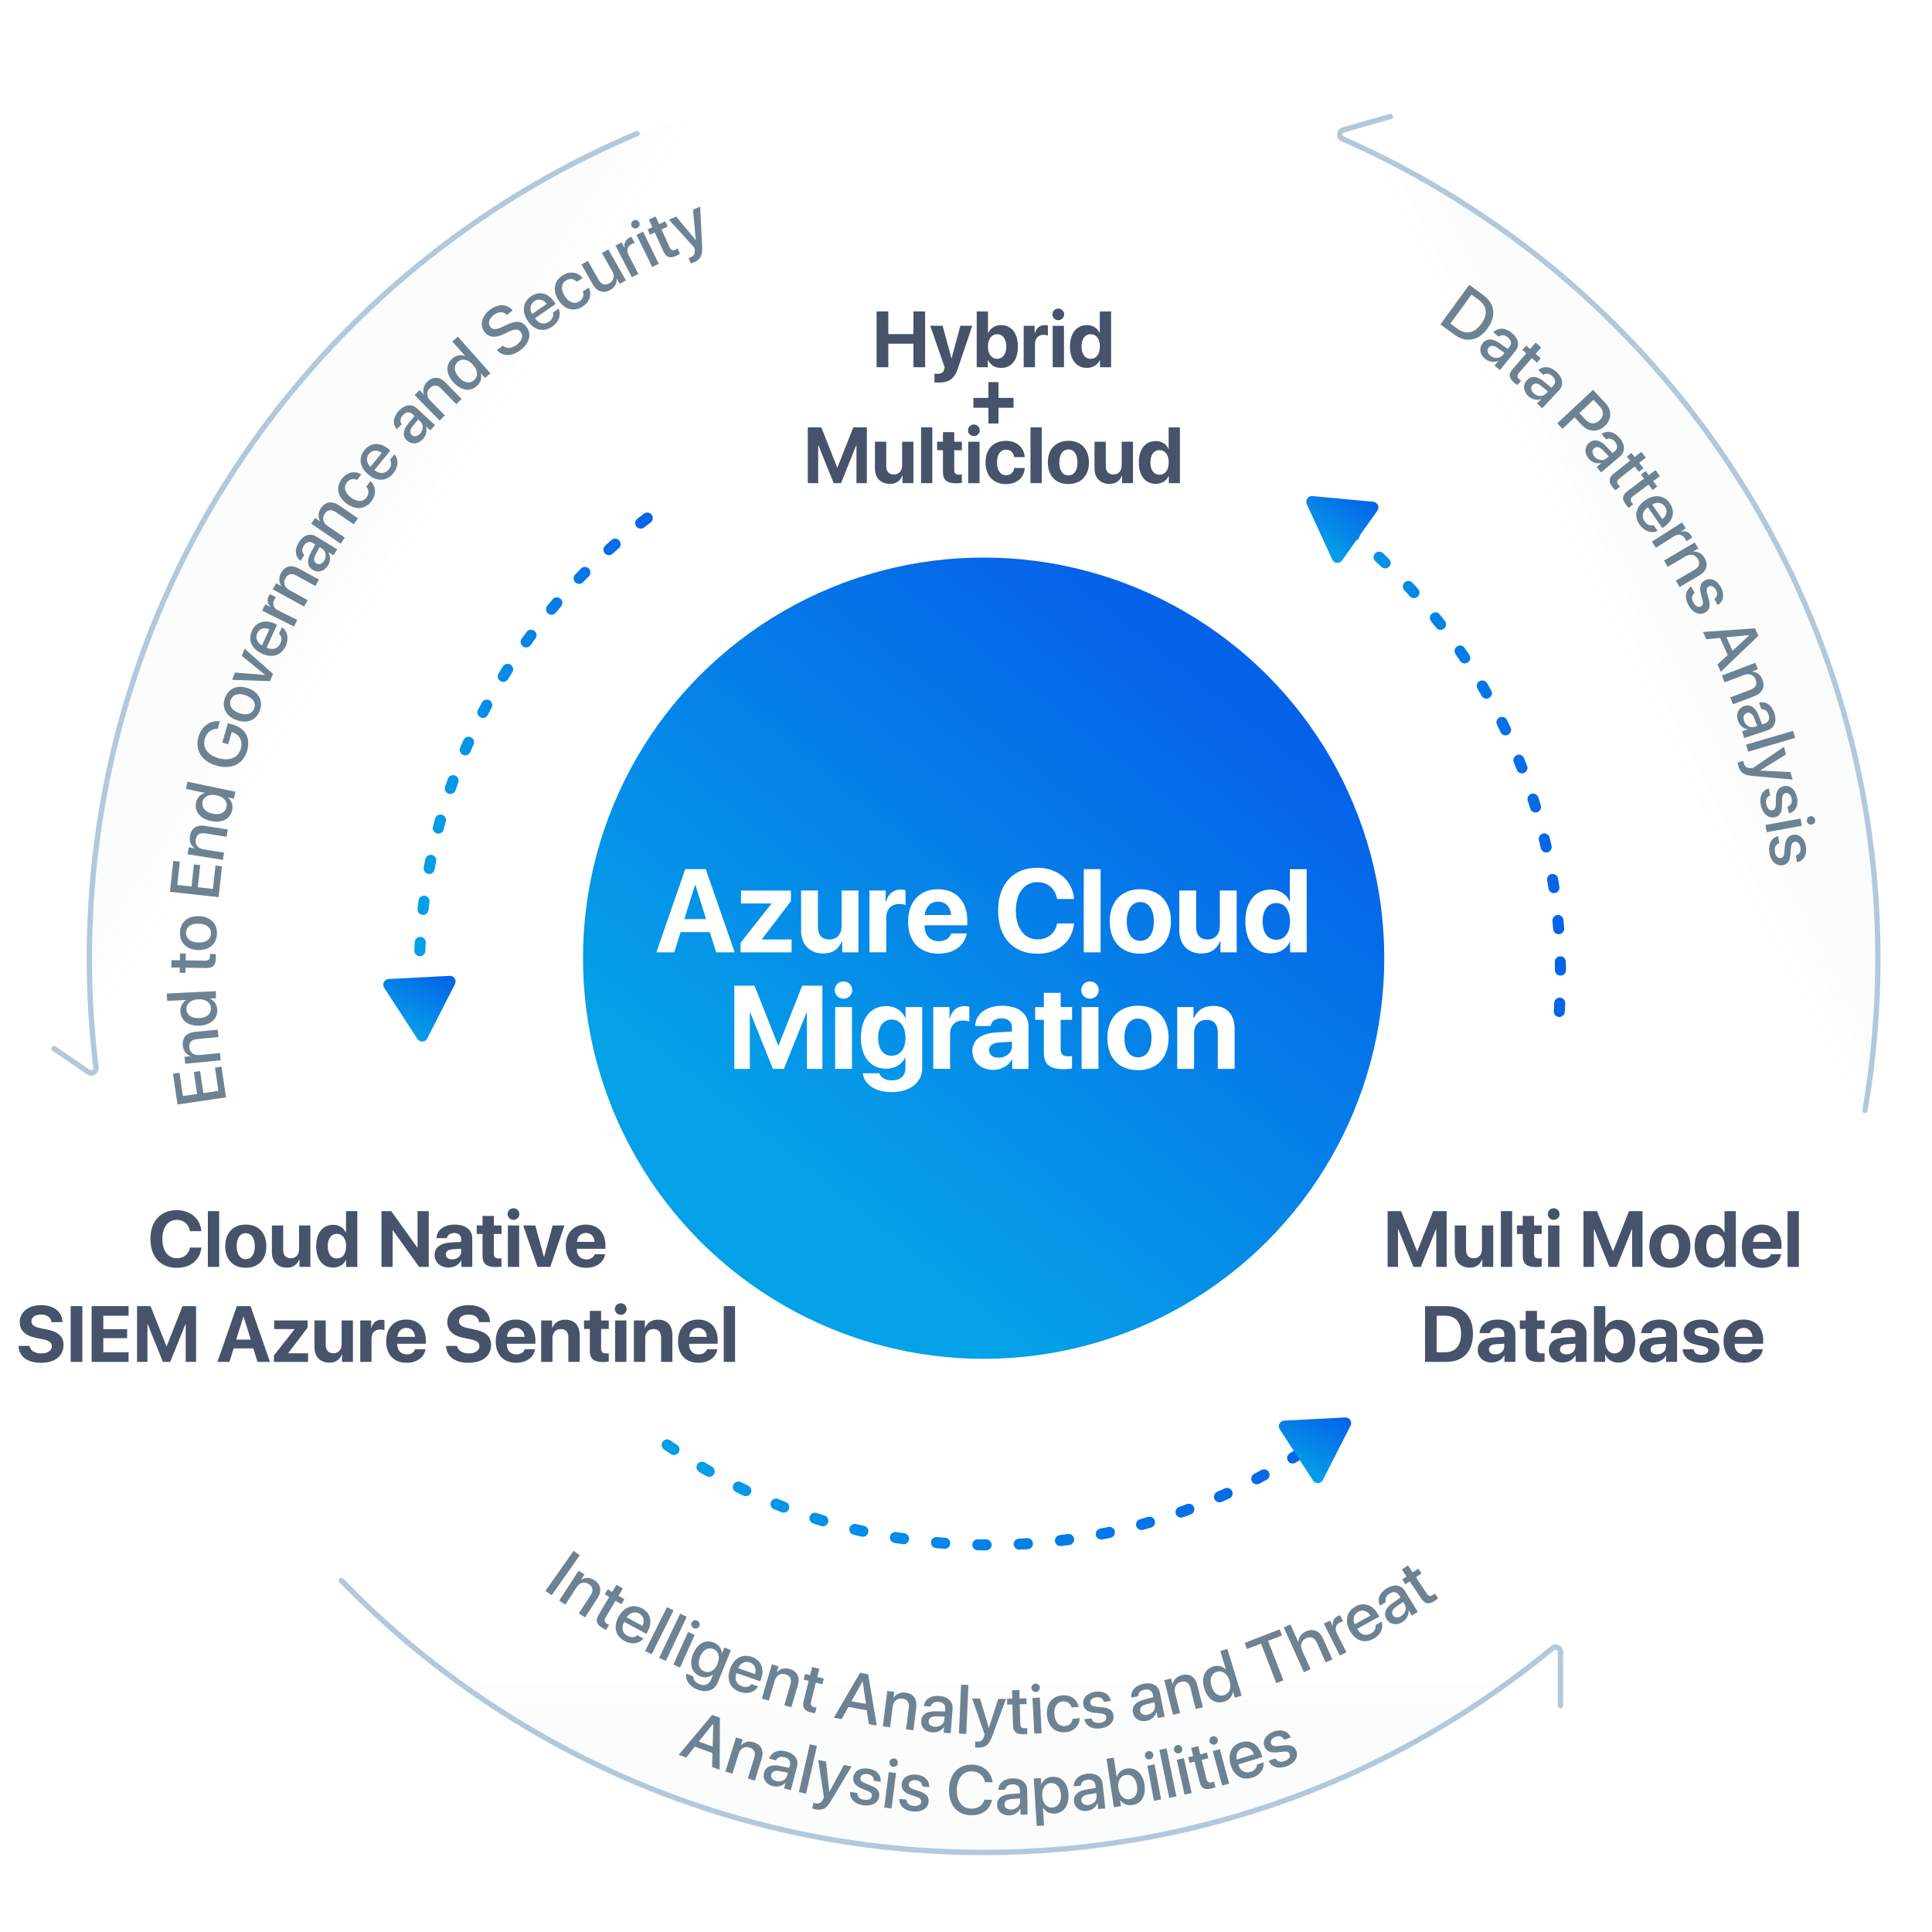
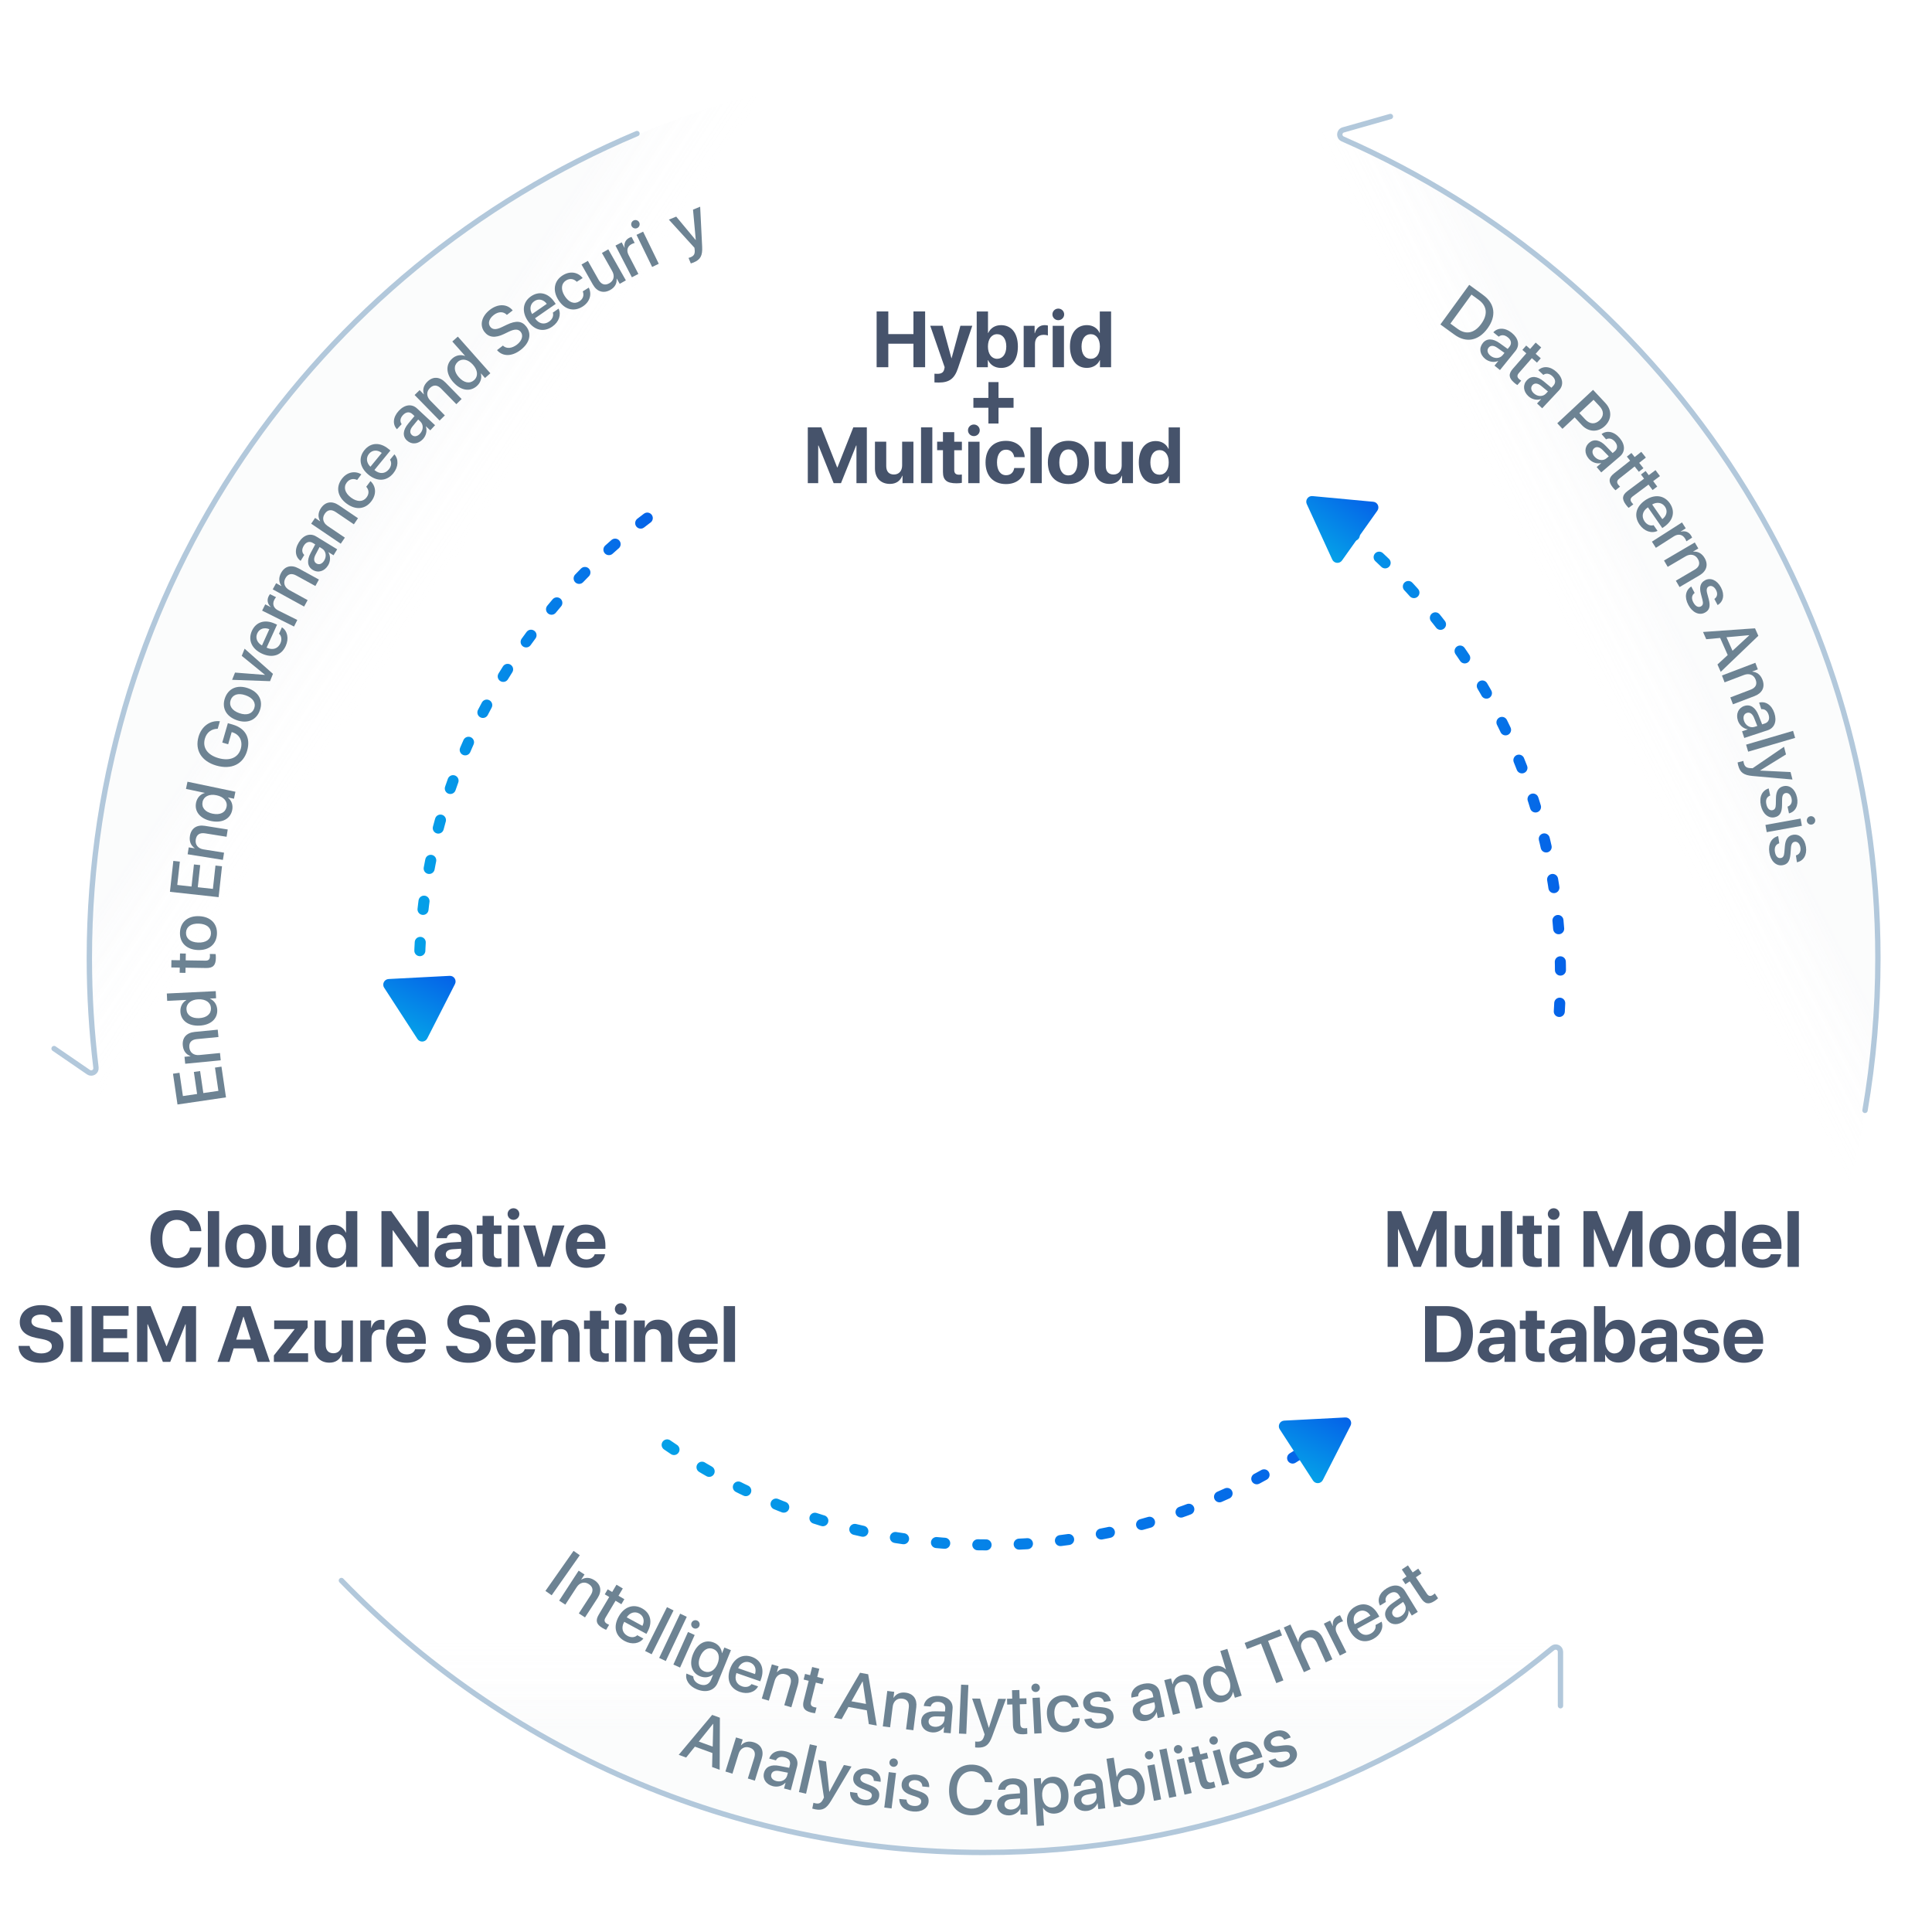
<svg xmlns="http://www.w3.org/2000/svg" xmlns:xlink="http://www.w3.org/1999/xlink" id="Layer_1" data-name="Layer 1" viewBox="0 0 700 700">
  <defs>
    <style>
      .cls-1 {
        fill: #fff;
      }

      .cls-2 {
        fill: #6d8393;
      }

      .cls-3 {
        fill: url(#linear-gradient-6);
      }

      .cls-4 {
        filter: url(#drop-shadow-54);
      }

      .cls-4, .cls-5, .cls-6, .cls-7, .cls-8, .cls-9 {
        fill: none;
        stroke-linecap: round;
        stroke-linejoin: round;
      }

      .cls-4, .cls-5, .cls-9 {
        stroke: #b2c8db;
        stroke-width: 1.94px;
      }

      .cls-10 {
        fill: url(#linear-gradient-9);
      }

      .cls-10, .cls-11, .cls-12 {
        opacity: .15;
      }

      .cls-13 {
        opacity: .75;
      }

      .cls-5 {
        filter: url(#drop-shadow-55);
      }

      .cls-6 {
        stroke: url(#linear-gradient-2);
      }

      .cls-6, .cls-7, .cls-8 {
        stroke-dasharray: 0 0 0 0 0 0 3 12;
        stroke-width: 4px;
      }

      .cls-14 {
        fill: url(#linear-gradient-5);
      }

      .cls-15 {
        fill: #46536b;
      }

      .cls-7 {
        stroke: url(#linear-gradient-4);
      }

      .cls-16 {
        fill: url(#linear-gradient);
        filter: url(#drop-shadow-52);
      }

      .cls-17 {
        fill: url(#linear-gradient-7);
      }

      .cls-8 {
        stroke: url(#linear-gradient-3);
      }

      .cls-11 {
        fill: url(#linear-gradient-8);
      }

      .cls-9 {
        filter: url(#drop-shadow-53);
      }

      .cls-12 {
        fill: url(#linear-gradient-10);
      }
    </style>
    <linearGradient id="linear-gradient" x1="291.51" y1="428.14" x2="438.25" y2="245.01" gradientUnits="userSpaceOnUse">
      <stop offset="0" stop-color="#05a1e8" />
      <stop offset="1" stop-color="#0562e8" />
    </linearGradient>
    <filter id="drop-shadow-52" filterUnits="userSpaceOnUse">
      <feOffset dx="0" dy="0" />
      <feGaussianBlur result="blur" stdDeviation="14.33" />
      <feFlood flood-color="#000" flood-opacity=".25" />
      <feComposite in2="blur" operator="in" />
      <feComposite in="SourceGraphic" />
    </filter>
    <linearGradient id="linear-gradient-2" x1="149.94" y1="280.34" x2="238.45" y2="280.34" gradientUnits="userSpaceOnUse">
      <stop offset="0" stop-color="#05a1e8" />
      <stop offset="1" stop-color="#0562e8" />
    </linearGradient>
    <linearGradient id="linear-gradient-3" x1="236.75" y1="538.92" x2="485.16" y2="538.92" xlink:href="#linear-gradient-2" />
    <linearGradient id="linear-gradient-4" x1="474.36" y1="276.78" x2="567.39" y2="276.78" xlink:href="#linear-gradient-2" />
    <linearGradient id="linear-gradient-5" x1="476.94" y1="199.2" x2="488.86" y2="175.83" gradientTransform="translate(32.54 -68.22) rotate(8.33)" xlink:href="#linear-gradient" />
    <linearGradient id="linear-gradient-6" x1="143.49" y1="372.8" x2="155.41" y2="349.42" xlink:href="#linear-gradient" />
    <linearGradient id="linear-gradient-7" x1="467.99" y1="532.8" x2="479.91" y2="509.43" xlink:href="#linear-gradient" />
    <linearGradient id="linear-gradient-8" x1="356.39" y1="671.06" x2="356.39" y2="589.79" gradientUnits="userSpaceOnUse">
      <stop offset=".54" stop-color="#d7dce2" />
      <stop offset="1" stop-color="#fff" stop-opacity=".15" />
    </linearGradient>
    <linearGradient id="linear-gradient-9" x1="640.8" y1="190.79" x2="566.88" y2="228.26" xlink:href="#linear-gradient-8" />
    <linearGradient id="linear-gradient-10" x1="78.08" y1="178.65" x2="149.98" y2="226.24" xlink:href="#linear-gradient-8" />
    <filter id="drop-shadow-53" filterUnits="userSpaceOnUse">
      <feOffset dx="0" dy="0" />
      <feGaussianBlur result="blur-2" stdDeviation="31.99" />
      <feFlood flood-color="#000" flood-opacity=".25" />
      <feComposite in2="blur-2" operator="in" />
      <feComposite in="SourceGraphic" />
    </filter>
    <filter id="drop-shadow-54" filterUnits="userSpaceOnUse">
      <feOffset dx="0" dy="0" />
      <feGaussianBlur result="blur-3" stdDeviation="31.99" />
      <feFlood flood-color="#000" flood-opacity=".25" />
      <feComposite in2="blur-3" operator="in" />
      <feComposite in="SourceGraphic" />
    </filter>
    <filter id="drop-shadow-55" filterUnits="userSpaceOnUse">
      <feOffset dx="0" dy="0" />
      <feGaussianBlur result="blur-4" stdDeviation="31.99" />
      <feFlood flood-color="#000" flood-opacity=".25" />
      <feComposite in2="blur-4" operator="in" />
      <feComposite in="SourceGraphic" />
    </filter>
  </defs>
  <g>
-     <circle class="cls-16" cx="356.39" cy="347.17" r="145.16" />
    <path class="cls-6" d="m153.03,374.4c-.72-7.02-1.09-14.16-1.09-21.37,0-68.44,33.26-129.12,84.51-166.75" />
    <path class="cls-8" d="m483.16,518.08c-34.62,26.15-77.74,41.67-124.49,41.67s-86.1-14.19-119.92-38.32" />
    <path class="cls-7" d="m476.36,183.05c53.8,37.33,89.03,99.55,89.03,169.98,0,5.89-.24,11.72-.73,17.48" />
    <path class="cls-14" d="m473.47,182.63l9.23,20.11c.66,1.44,2.63,1.62,3.54.33l12.8-18.04c.91-1.29.09-3.09-1.48-3.23l-22.03-2.06c-1.57-.15-2.72,1.46-2.06,2.9Z" />
    <path class="cls-3" d="m139.2,357.88l12.04,18.56c.86,1.33,2.83,1.22,3.55-.18l10.05-19.71c.72-1.41-.36-3.07-1.94-2.98l-22.09,1.15c-1.58.08-2.48,1.84-1.62,3.17Z" />
    <path class="cls-17" d="m463.69,517.88l12.04,18.56c.86,1.33,2.83,1.22,3.55-.18l10.05-19.71c.72-1.41-.36-3.07-1.94-2.98l-22.09,1.15c-1.58.08-2.48,1.84-1.62,3.17Z" />
    <g class="cls-13">
      <path class="cls-11" d="m600.1,561.13c-59.38,67.73-146.56,110.49-243.71,110.49s-184.33-42.76-243.71-110.49h133.09c33.11,17.21,70.73,26.91,110.62,26.91s77.51-9.71,110.62-26.91h133.09Z" />
      <path class="cls-10" d="m680.4,347.63c0,39.14-6.94,76.66-19.66,111.4l-63.92-110.72v-.68c0-89.27-48.66-167.18-120.88-208.66l-63.85-110.59c152.41,26.42,268.31,159.28,268.31,319.25Z" />
      <path class="cls-12" d="m300.68,28.38l-63.85,110.59c-72.22,41.48-120.88,119.39-120.88,208.66v.68l-63.92,110.72c-12.72-34.73-19.66-72.25-19.66-111.4,0-159.96,115.9-292.82,268.31-319.25Z" />
    </g>
    <path class="cls-9" d="m123.7,572.65c58.89,60.76,141.38,98.53,232.68,98.53,78.31,0,150.14-27.78,206.15-74.03,1.14-.94,2.86-.14,2.86,1.34v19.53" />
    <path class="cls-4" d="m675.73,402.31c3.07-17.92,4.67-36.34,4.67-55.14,0-132.67-79.75-246.72-193.92-296.83-1.5-.66-1.37-2.82.21-3.27l17.08-4.86" />
    <path class="cls-5" d="m230.79,48.4C114.22,97.47,32.37,212.76,32.37,347.17c0,13.42.82,26.66,2.4,39.65.18,1.5-1.47,2.51-2.71,1.65l-12.46-8.55" />
  </g>
  <g>
    <path class="cls-2" d="m537.38,106.89c4.27,3.1,4.88,7.57,1.59,12.09-3.3,4.54-7.75,5.37-12.03,2.26l-5.06-3.68,10.44-14.36,5.06,3.68Zm-11.87,10.36l2.63,1.91c3.04,2.21,6.08,1.58,8.54-1.82,2.46-3.38,2.13-6.48-.91-8.69l-2.63-1.91-7.64,10.51Z" />
    <path class="cls-2" d="m537.24,124.3c1.42-1.76,3.64-1.75,6.14.05l2.88,2.07.63-.77c.91-1.12.69-2.4-.57-3.42-1.19-.97-2.4-1-3.31-.25l-1.95-1.58c1.58-1.72,4.21-1.81,6.7.21,2.44,1.97,2.95,4.52,1.32,6.54l-5.61,6.93-1.98-1.6,1.34-1.65-.05-.04c-1.49.65-3.33.32-4.65-.74-1.97-1.59-2.35-3.93-.89-5.74Zm7.22,4.35l.64-.79-2.6-1.85c-1.3-.91-2.44-.93-3.14-.07-.71.88-.45,2.04.66,2.94,1.44,1.17,3.37,1.09,4.43-.22Z" />
    <path class="cls-2" d="m558.41,125.88l-2.01,2.31,1.85,1.62-1.38,1.58-1.85-1.62-4.69,5.37c-.74.84-.7,1.55.12,2.26.2.18.54.44.7.53l-1.38,1.58c-.27-.14-.75-.49-1.19-.88-1.97-1.72-2.09-3.14-.45-5.02l4.88-5.59-1.42-1.24,1.38-1.58,1.42,1.24,2.01-2.31,2.01,1.75Z" />
    <path class="cls-2" d="m553.26,137.72c1.55-1.65,3.76-1.48,6.12.5l2.73,2.27.68-.73c.98-1.05.86-2.34-.32-3.45-1.12-1.05-2.33-1.17-3.29-.48l-1.83-1.71c1.71-1.6,4.33-1.5,6.67.69,2.29,2.14,2.62,4.73.84,6.62l-6.1,6.5-1.86-1.74,1.45-1.55-.04-.04c-1.53.54-3.35.08-4.58-1.08-1.85-1.73-2.06-4.09-.48-5.79Zm6.89,4.86l.7-.74-2.46-2.03c-1.23-1-2.37-1.11-3.12-.3-.77.83-.6,2,.44,2.98,1.36,1.27,3.29,1.33,4.44.1Z" />
    <path class="cls-2" d="m581.73,146.11c2.35,2.52,2.25,5.89-.27,8.25-2.53,2.37-5.95,2.21-8.32-.34l-2.6-2.79-4.43,4.14-1.88-2.01,12.97-12.11,4.54,4.86Zm-9.51,3.55l2.16,2.31c1.64,1.75,3.51,1.87,5.15.34s1.64-3.4.01-5.14l-2.17-2.32-5.15,4.81Z" />
    <path class="cls-2" d="m575.8,160.41c1.72-1.47,3.9-1.05,6.03,1.18l2.46,2.56.76-.65c1.09-.93,1.12-2.23.07-3.47-1-1.17-2.18-1.42-3.21-.85l-1.63-1.91c1.87-1.4,4.47-1.01,6.55,1.43,2.04,2.39,2.07,4.99.1,6.67l-6.78,5.79-1.65-1.94,1.62-1.38-.04-.05c-1.58.36-3.33-.29-4.44-1.58-1.64-1.93-1.6-4.3.17-5.8Zm6.31,5.59l.78-.66-2.22-2.29c-1.11-1.13-2.23-1.36-3.07-.64-.86.73-.82,1.92.11,3.01,1.21,1.41,3.12,1.69,4.4.59Z" />
    <path class="cls-2" d="m596.31,165.8l-2.4,1.9,1.53,1.93-1.65,1.31-1.53-1.93-5.59,4.43c-.88.7-.97,1.39-.29,2.24.17.21.46.53.59.65l-1.65,1.31c-.24-.19-.65-.62-1.01-1.08-1.63-2.05-1.48-3.47.48-5.03l5.83-4.62-1.17-1.48,1.65-1.31,1.17,1.48,2.4-1.9,1.66,2.09Z" />
    <path class="cls-2" d="m601.44,172.49l-2.46,1.83,1.47,1.97-1.69,1.26-1.47-1.97-5.72,4.27c-.9.67-1.01,1.37-.36,2.23.16.22.44.55.57.66l-1.69,1.26c-.24-.19-.63-.64-.98-1.11-1.57-2.1-1.38-3.51.62-5.01l5.95-4.45-1.13-1.51,1.69-1.26,1.13,1.51,2.45-1.83,1.6,2.14Z" />
    <path class="cls-2" d="m600.55,192.35c-2.15,1.04-4.81.16-6.5-2.27-2.16-3.12-1.36-6.47,1.99-8.8,3.33-2.31,6.89-1.93,8.97,1.07,2.04,2.95,1.24,6.23-1.98,8.46l-.75.52-5.2-7.51-.13.09c-1.85,1.28-2.3,3.24-1.09,4.99.86,1.24,2.12,1.73,3.26,1.38l1.44,2.07Zm-1.94-9.57l3.68,5.31c1.59-1.18,2.02-3,.96-4.52s-2.96-1.79-4.64-.79Z" />
    <path class="cls-2" d="m609.42,189.29l1.36,2.13-1.85,1.19.03.05c1.51-.45,2.89.04,3.71,1.32.21.32.33.63.41.82l-2.08,1.33c-.04-.22-.24-.65-.52-1.08-.92-1.44-2.45-1.72-4-.73l-6.53,4.17-1.43-2.24,10.9-6.97Z" />
    <path class="cls-2" d="m614.05,196.54l1.28,2.18-1.87,1.1.03.05c1.63-.14,3.11.58,4.12,2.3,1.44,2.46.7,4.79-1.85,6.29l-7.22,4.24-1.35-2.3,6.78-3.98c1.68-.98,2.14-2.31,1.2-3.9-.95-1.61-2.7-1.98-4.43-.96l-6.5,3.82-1.34-2.29,11.16-6.55Z" />
    <path class="cls-2" d="m623.55,212.86c1.41,2.67.84,5.18-1.23,6.36l-1.17-2.21c1.04-.72,1.31-1.9.61-3.22-.67-1.27-1.74-1.79-2.65-1.31-.72.38-.93,1.16-.56,2.55l.56,2.08c.69,2.63.25,4-1.41,4.87-2.09,1.1-4.55-.09-5.98-2.79-1.51-2.86-1.01-5.32,1.05-6.69l1.23,2.33c-1.08.85-1.24,1.97-.48,3.41.75,1.41,1.79,1.98,2.73,1.48.74-.39.95-1.04.57-2.44l-.55-2.09c-.65-2.44-.17-4.07,1.49-4.95,2.04-1.08,4.39-.03,5.78,2.6Z" />
    <path class="cls-2" d="m625.98,237.33l-2.74-6.19-5.04.46-1.16-2.62,18.83-1.34,1.21,2.72-13.63,13.06-1.18-2.67,3.73-3.43Zm-.44-6.44l2.18,4.9,6.04-5.58-.03-.07-8.19.74Z" />
    <path class="cls-2" d="m636,240.15l.9,2.37-2.02.77.02.06c1.63.13,2.97,1.09,3.68,2.95,1.02,2.67-.1,4.84-2.87,5.9l-7.83,2.98-.95-2.49,7.34-2.8c1.82-.69,2.49-1.92,1.83-3.65-.67-1.75-2.33-2.4-4.21-1.69l-7.04,2.68-.95-2.48,12.09-4.61Z" />
    <path class="cls-2" d="m632.01,255.78c2.15-.71,4.01.51,5.14,3.37l1.31,3.3.95-.31c1.37-.45,1.88-1.64,1.38-3.19-.48-1.46-1.48-2.14-2.65-2l-.78-2.38c2.27-.59,4.53.76,5.53,3.8.98,2.98.03,5.4-2.44,6.22l-8.47,2.79-.8-2.42,2.02-.67-.02-.06c-1.6-.26-2.98-1.53-3.51-3.15-.79-2.41.15-4.58,2.36-5.31Zm3.72,7.57l.97-.32-1.18-2.97c-.6-1.47-1.55-2.11-2.6-1.76-1.08.35-1.48,1.47-1.04,2.83.58,1.77,2.25,2.74,3.85,2.22Z" />
    <path class="cls-2" d="m649.66,264.8l.75,2.55-17.02,5-.75-2.55,17.02-5Z" />
    <path class="cls-2" d="m629.58,276.24l2.08-.54c0,.2.11.63.17.85.31,1.19.97,1.7,2.36,1.76.02,0,.82.03.83.03l11.36-7.77.72,2.78-9.37,5.8v.05s11.02.53,11.02.53l.7,2.71-14.39-1.28c-3.31-.29-4.61-1.27-5.28-3.86-.06-.21-.2-.86-.21-1.06Z" />
    <path class="cls-2" d="m651.09,288.91c.63,2.95-.6,5.21-2.91,5.79l-.52-2.44c1.2-.41,1.77-1.47,1.46-2.93-.3-1.41-1.18-2.2-2.2-1.98-.79.17-1.21.86-1.23,2.3l-.03,2.16c-.05,2.71-.85,3.91-2.68,4.3-2.31.49-4.35-1.32-4.99-4.3-.67-3.16.47-5.39,2.83-6.15l.55,2.57c-1.27.52-1.73,1.56-1.39,3.15.33,1.56,1.19,2.39,2.22,2.17.82-.17,1.2-.75,1.22-2.2l.04-2.16c.04-2.52.94-3.96,2.78-4.35,2.26-.48,4.23,1.16,4.85,4.07Z" />
    <path class="cls-2" d="m652.38,296.59l.47,2.61-12.73,2.3-.47-2.61,12.73-2.3Zm3.52-.85c.83-.15,1.62.41,1.77,1.24s-.39,1.62-1.23,1.77c-.82.15-1.62-.39-1.77-1.23-.15-.83.41-1.63,1.23-1.78Z" />
    <path class="cls-2" d="m654.33,306.81c.44,2.98-.92,5.16-3.27,5.6l-.37-2.47c1.22-.33,1.86-1.36,1.64-2.83-.21-1.42-1.05-2.27-2.07-2.12-.8.12-1.26.79-1.37,2.22l-.16,2.15c-.22,2.71-1.09,3.85-2.94,4.13-2.33.35-4.27-1.59-4.72-4.6-.48-3.2.8-5.35,3.2-5.96l.39,2.6c-1.3.44-1.82,1.45-1.58,3.06.24,1.58,1.04,2.46,2.08,2.3.83-.12,1.24-.67,1.35-2.12l.18-2.15c.2-2.52,1.18-3.89,3.04-4.17,2.29-.34,4.15,1.42,4.59,4.36Z" />
  </g>
  <g>
    <path class="cls-2" d="m197.62,576.42l10.19-14.51,2.26,1.58-10.19,14.51-2.26-1.58Z" />
    <path class="cls-2" d="m209.66,569.09l2.12,1.38-1.18,1.82.05.03c1.39-.86,3.04-.87,4.71.22,2.39,1.55,2.77,3.97,1.16,6.46l-4.56,7.02-2.24-1.45,4.28-6.59c1.06-1.63.88-3.02-.67-4.03-1.57-1.02-3.3-.56-4.39,1.12l-4.11,6.32-2.23-1.45,7.05-10.85Z" />
    <path class="cls-2" d="m225.65,575.54l-1.56,2.63,2.12,1.25-1.07,1.81-2.12-1.25-3.64,6.13c-.57.96-.4,1.65.53,2.2.23.14.62.34.78.39l-1.07,1.81c-.29-.09-.82-.35-1.33-.65-2.25-1.34-2.62-2.71-1.35-4.86l3.79-6.39-1.62-.96,1.07-1.81,1.62.96,1.56-2.63,2.29,1.36Z" />
    <path class="cls-2" d="m233.12,593.67c-1.45,1.9-4.22,2.31-6.83.89-3.34-1.82-4.13-5.17-2.18-8.76,1.94-3.56,5.28-4.83,8.49-3.08,3.15,1.72,3.91,5.01,2.04,8.46l-.43.8-8.03-4.36-.08.14c-1.08,1.98-.6,3.93,1.27,4.95,1.33.72,2.68.59,3.53-.24l2.21,1.2Zm-6.04-7.68l5.68,3.09c.89-1.77.45-3.59-1.18-4.48-1.63-.89-3.45-.27-4.5,1.39Z" />
    <path class="cls-2" d="m241.66,582.3l2.38,1.19-7.93,15.88-2.38-1.19,7.93-15.88Z" />
    <path class="cls-2" d="m246.43,584.66l2.4,1.14-7.6,16.03-2.4-1.14,7.6-16.03Z" />
    <path class="cls-2" d="m249.28,591.3l2.42,1.09-5.3,11.8-2.42-1.09,5.3-11.8Zm1.29-3.38c.35-.77,1.25-1.11,2.03-.76.77.35,1.11,1.24.77,2.02-.34.76-1.24,1.11-2.02.76-.77-.35-1.12-1.26-.78-2.02Z" />
    <path class="cls-2" d="m248.73,606.37l2.47,1.01c-.05,1.15.77,2.25,2.17,2.82,1.93.78,3.51.15,4.18-1.48l.8-1.97-.05-.02c-1.2,1.02-2.96,1.3-4.67.61-3.01-1.22-4.03-4.37-2.5-8.11,1.54-3.77,4.46-5.34,7.54-4.08,1.7.69,2.74,2.11,2.9,3.8l.05.02.83-2.05,2.39.97-4.79,11.76c-1.16,2.86-4.14,3.82-7.56,2.43-2.83-1.15-4.31-3.51-3.78-5.7Zm11.24-3.54c1-2.46.4-4.59-1.53-5.37-1.89-.77-3.77.31-4.78,2.8-1.02,2.5-.41,4.53,1.48,5.3,1.93.78,3.83-.26,4.83-2.73Z" />
    <path class="cls-2" d="m274.66,611.02c-1.12,2.11-3.79,2.96-6.59,1.99-3.59-1.25-4.91-4.43-3.57-8.29,1.33-3.83,4.43-5.62,7.88-4.42,3.39,1.18,4.67,4.31,3.38,8.01l-.3.86-8.63-3-.05.15c-.74,2.12.05,3.97,2.06,4.67,1.43.5,2.74.15,3.45-.81l2.38.83Zm-7.21-6.6l6.11,2.13c.59-1.89-.13-3.61-1.89-4.23-1.75-.61-3.45.3-4.22,2.1Z" />
    <path class="cls-2" d="m279.66,603.03l2.43.71-.61,2.08.06.02c1.09-1.22,2.67-1.7,4.58-1.14,2.74.8,3.79,3.01,2.96,5.85l-2.36,8.03-2.56-.75,2.21-7.54c.55-1.86-.02-3.15-1.79-3.67-1.79-.53-3.32.41-3.89,2.33l-2.12,7.23-2.55-.75,3.64-12.41Z" />
    <path class="cls-2" d="m296.85,604.63l-.75,2.97,2.39.6-.51,2.04-2.39-.6-1.74,6.92c-.27,1.09.08,1.69,1.13,1.96.26.07.69.15.86.15l-.51,2.04c-.3,0-.89-.1-1.46-.24-2.54-.64-3.29-1.85-2.68-4.27l1.81-7.21-1.83-.46.51-2.04,1.83.46.75-2.97,2.59.65Z" />
    <path class="cls-2" d="m314.06,619.68l-6.66-1.22-2.46,4.42-2.82-.52,9.5-16.29,2.93.54,3.11,18.59-2.87-.52-.73-5.01Zm-5.57-3.27l5.28.96-1.2-8.13h-.07s-4,7.16-4,7.16Z" />
    <path class="cls-2" d="m321.48,612.66l2.51.32-.27,2.15h.06c.88-1.37,2.36-2.1,4.34-1.85,2.83.36,4.23,2.37,3.86,5.31l-1.05,8.3-2.65-.33.99-7.79c.24-1.93-.53-3.1-2.36-3.33-1.86-.23-3.22.93-3.47,2.92l-.94,7.47-2.64-.33,1.62-12.83Z" />
    <path class="cls-2" d="m333.76,623.48c.17-2.25,2.01-3.51,5.09-3.44l3.55.06.08-.99c.11-1.43-.79-2.37-2.41-2.49-1.53-.12-2.55.54-2.87,1.68l-2.5-.19c.33-2.32,2.45-3.88,5.64-3.63,3.13.24,5,2.05,4.8,4.63l-.69,8.88-2.54-.2.16-2.12h-.06c-.86,1.37-2.56,2.15-4.25,2.02-2.53-.19-4.17-1.9-3.99-4.22Zm8.42-.52l.08-1.02-3.19-.05c-1.59-.01-2.54.62-2.62,1.72-.09,1.13.79,1.93,2.21,2.04,1.85.14,3.4-1.02,3.53-2.7Z" />
    <path class="cls-2" d="m348.22,610.38l2.65.12-.77,17.72-2.65-.12.77-17.73Z" />
    <path class="cls-2" d="m353.31,633.12l.02-2.15c.2.05.64.06.86.06,1.23.01,1.9-.5,2.32-1.82,0-.02.24-.78.24-.8l-4.53-13,2.88.03,3.15,10.56h.05s3.39-10.49,3.39-10.49l2.8.03-5,13.56c-1.14,3.12-2.43,4.12-5.11,4.09-.22,0-.89-.03-1.08-.07Z" />
    <path class="cls-2" d="m369.34,612.33l.08,3.06,2.46-.07.06,2.1-2.46.07.19,7.12c.03,1.12.54,1.61,1.62,1.58.27,0,.7-.04.87-.09l.06,2.1c-.29.08-.88.15-1.47.16-2.62.07-3.67-.9-3.74-3.39l-.2-7.42-1.88.05-.06-2.1,1.88-.05-.08-3.06,2.67-.07Z" />
    <path class="cls-2" d="m373.7,611.6c-.04-.85.61-1.56,1.46-1.6.85-.04,1.56.6,1.6,1.45.04.84-.6,1.56-1.45,1.6-.85.04-1.57-.61-1.61-1.45Zm.39,3.6l2.65-.14.66,12.92-2.65.14-.66-12.92Z" />
    <path class="cls-2" d="m388.29,618.66c-.39-1.35-1.51-2.35-3.24-2.21-2.05.17-3.25,1.99-3.02,4.76.24,2.83,1.74,4.36,3.8,4.18,1.63-.14,2.62-1.12,2.8-2.64l2.55-.22c-.05,2.77-2.08,4.82-5.18,5.08-3.69.31-6.3-2.01-6.66-6.17-.35-4.09,1.84-6.88,5.5-7.19,3.32-.28,5.52,1.68,5.97,4.2l-2.52.21Z" />
    <path class="cls-2" d="m396.92,612.94c2.99-.39,5.14,1.01,5.54,3.36l-2.48.33c-.31-1.22-1.33-1.88-2.8-1.69-1.43.19-2.29,1.01-2.15,2.03.11.8.76,1.28,2.19,1.41l2.15.2c2.7.27,3.84,1.16,4.08,3.01.31,2.34-1.66,4.24-4.69,4.63-3.21.42-5.34-.9-5.9-3.3l2.61-.34c.42,1.31,1.42,1.85,3.03,1.64,1.58-.21,2.47-.99,2.34-2.04-.11-.83-.65-1.25-2.09-1.39l-2.15-.21c-2.51-.24-3.87-1.25-4.12-3.12-.3-2.29,1.49-4.13,4.44-4.52Z" />
    <path class="cls-2" d="m410.47,620.51c-.44-2.22.99-3.92,3.97-4.69l3.44-.89-.19-.98c-.28-1.41-1.4-2.06-3-1.75-1.51.3-2.31,1.21-2.31,2.39l-2.46.49c-.31-2.32,1.31-4.4,4.45-5.02,3.08-.61,5.37.63,5.87,3.17l1.74,8.74-2.5.5-.41-2.09h-.06c-.46,1.57-1.88,2.78-3.55,3.11-2.49.49-4.53-.7-4.98-2.98Zm7.97-2.77l-.2-1-3.09.81c-1.54.42-2.28,1.28-2.06,2.36.22,1.11,1.28,1.65,2.68,1.37,1.82-.36,3-1.9,2.67-3.55Z" />
    <path class="cls-2" d="m421.84,608.76l2.46-.62.53,2.1.06-.02c.32-1.6,1.44-2.82,3.37-3.3,2.77-.69,4.8.67,5.52,3.54l2.04,8.12-2.59.65-1.91-7.61c-.47-1.88-1.62-2.7-3.41-2.25-1.81.45-2.66,2.03-2.17,3.98l1.83,7.31-2.58.65-3.15-12.54Z" />
    <path class="cls-2" d="m436.34,611.75c-1.2-3.9.12-7.01,3.22-7.96,1.78-.54,3.46-.08,4.57,1.07h.05s-2.04-6.66-2.04-6.66l2.55-.78,5.2,16.95-2.47.76-.64-2.1h-.05c-.3,1.65-1.43,2.98-3.23,3.54-3.13.96-5.96-.9-7.16-4.8Zm2.6-.8c.8,2.61,2.56,3.86,4.57,3.24,1.95-.6,2.75-2.65,1.96-5.24-.79-2.56-2.61-3.84-4.56-3.24-2.01.62-2.77,2.65-1.97,5.24Z" />
    <path class="cls-2" d="m462.43,609.83l-5.55-14.32-5.07,1.97-.86-2.21,12.69-4.93.86,2.21-5.05,1.96,5.55,14.32-2.57,1Z" />
    <path class="cls-2" d="m465.14,589.67l2.4-1.08,2.86,6.36.06-.02c.03-1.67.96-3.05,2.75-3.86,2.59-1.17,4.92-.14,6.12,2.53l3.42,7.6-2.43,1.1-3.21-7.13c-.78-1.74-2.13-2.39-3.83-1.62-1.79.81-2.34,2.54-1.5,4.4l3.07,6.82-2.42,1.09-7.29-16.18Z" />
    <path class="cls-2" d="m479.65,588.29l2.27-1.13.99,1.97.05-.03c-.29-1.54.34-2.86,1.7-3.55.34-.17.67-.26.86-.32l1.11,2.21c-.23.02-.67.17-1.13.4-1.53.77-1.96,2.26-1.14,3.9l3.47,6.92-2.38,1.19-5.79-11.56Z" />
    <path class="cls-2" d="m500.58,587.55c.81,2.25-.34,4.8-2.94,6.23-3.33,1.83-6.59.69-8.55-2.89-1.95-3.56-1.21-7.05,2-8.81,3.15-1.73,6.33-.59,8.22,2.85l.44.8-8.01,4.4.08.14c1.08,1.97,2.99,2.62,4.85,1.6,1.33-.73,1.94-1.93,1.71-3.1l2.21-1.21Zm-9.73.94l5.67-3.11c-1.01-1.7-2.78-2.32-4.41-1.42-1.63.89-2.09,2.76-1.27,4.54Z" />
    <path class="cls-2" d="m502.4,586.64c-1.18-1.93-.43-4.02,2.1-5.78l2.91-2.03-.52-.85c-.75-1.23-2.03-1.45-3.41-.6-1.31.8-1.74,1.94-1.34,3.04l-2.14,1.31c-1.09-2.07-.3-4.58,2.43-6.25,2.67-1.64,5.25-1.28,6.6.94l4.66,7.6-2.17,1.33-1.11-1.81-.05.03c.11,1.62-.81,3.25-2.25,4.14-2.16,1.33-4.49.91-5.71-1.07Zm6.51-5.37l-.53-.87-2.61,1.84c-1.29.92-1.69,1.99-1.12,2.94.59.96,1.77,1.1,2.99.36,1.58-.97,2.15-2.82,1.27-4.26Z" />
    <path class="cls-2" d="m510.13,567.17l1.7,2.55,2.04-1.37,1.17,1.75-2.04,1.37,3.96,5.93c.62.93,1.31,1.08,2.21.47.23-.15.57-.41.69-.54l1.17,1.75c-.21.23-.67.59-1.16.92-2.18,1.46-3.58,1.2-4.97-.88l-4.13-6.17-1.56,1.05-1.17-1.75,1.56-1.05-1.7-2.55,2.22-1.48Z" />
  </g>
  <g>
    <path class="cls-2" d="m258.12,635.16l-6.35-2.32-3.17,3.95-2.69-.98,12.12-14.47,2.8,1.02-.08,18.87-2.74-1,.12-5.06Zm-4.93-4.16l5.04,1.84.19-8.22-.07-.03-5.16,6.4Z" />
    <path class="cls-2" d="m266.67,629.5l2.42.75-.64,2.07.06.02c1.11-1.2,2.69-1.66,4.6-1.07,2.73.85,3.75,3.07,2.87,5.9l-2.48,8-2.55-.79,2.33-7.51c.58-1.86.02-3.15-1.74-3.7-1.79-.55-3.33.36-3.93,2.27l-2.24,7.2-2.54-.79,3.84-12.36Z" />
    <path class="cls-2" d="m276.83,642.3c.57-2.19,2.6-3.1,5.62-2.48l3.48.69.25-.96c.36-1.39-.36-2.47-1.93-2.88-1.49-.39-2.6.08-3.12,1.14l-2.43-.64c.73-2.22,3.1-3.39,6.19-2.58,3.04.79,4.55,2.91,3.9,5.42l-2.26,8.63-2.46-.64.54-2.06-.06-.02c-1.09,1.2-2.9,1.67-4.55,1.24-2.45-.64-3.77-2.61-3.18-4.86Zm8.38.98l.26-.99-3.13-.62c-1.56-.29-2.61.16-2.89,1.23-.29,1.09.43,2.05,1.81,2.41,1.8.47,3.53-.4,3.95-2.03Z" />
    <path class="cls-2" d="m293.42,631.99l2.59.59-3.96,17.31-2.59-.59,3.96-17.31Z" />
    <path class="cls-2" d="m294.3,655.29l.42-2.11c.18.09.62.17.83.21,1.21.24,1.96-.14,2.61-1.37,0-.02.38-.73.38-.74l-2.08-13.61,2.83.56,1.17,10.96h.05s5.25-9.69,5.25-9.69l2.75.54-7.39,12.42c-1.69,2.86-3.14,3.61-5.77,3.09-.22-.04-.86-.2-1.05-.27Z" />
    <path class="cls-2" d="m314.69,640.8c2.98.46,4.65,2.42,4.37,4.79l-2.47-.38c.05-1.26-.74-2.18-2.21-2.41-1.42-.22-2.48.32-2.63,1.34-.12.8.37,1.44,1.71,1.97l2,.8c2.52,1.01,3.35,2.19,3.07,4.04-.36,2.33-2.79,3.6-5.8,3.13-3.19-.5-4.87-2.36-4.73-4.83l2.6.4c.04,1.37.84,2.17,2.45,2.42,1.58.25,2.65-.26,2.82-1.3.13-.83-.27-1.39-1.62-1.92l-2-.81c-2.34-.94-3.36-2.29-3.07-4.15.36-2.28,2.59-3.54,5.53-3.08Z" />
    <path class="cls-2" d="m322.01,642.07l2.64.33-1.62,12.84-2.64-.33,1.62-12.84Zm.25-3.62c.11-.84.87-1.43,1.72-1.32.84.11,1.43.86,1.32,1.7-.1.83-.86,1.43-1.71,1.32-.84-.11-1.44-.88-1.33-1.71Z" />
    <path class="cls-2" d="m332.02,642.98c3,.29,4.78,2.15,4.64,4.53l-2.48-.24c-.03-1.26-.87-2.14-2.35-2.28-1.43-.14-2.45.47-2.55,1.49-.08.81.46,1.42,1.82,1.87l2.05.68c2.57.87,3.47,1.99,3.29,3.85-.23,2.35-2.58,3.75-5.61,3.46-3.22-.31-5-2.08-5-4.55l2.62.25c.11,1.37.97,2.12,2.58,2.28,1.59.15,2.63-.41,2.74-1.46.08-.83-.35-1.37-1.73-1.82l-2.04-.69c-2.39-.8-3.49-2.09-3.31-3.97.22-2.3,2.38-3.68,5.35-3.4Z" />
    <path class="cls-2" d="m343.87,648.27c.17-5.62,3.46-9.06,8.41-8.91,4.02.12,6.98,2.69,7.33,6.41l-2.73-.08c-.42-2.29-2.27-3.84-4.68-3.91-3.22-.1-5.39,2.48-5.52,6.59-.13,4.14,1.86,6.83,5.12,6.93,2.47.08,4.27-1.14,4.89-3.26l2.74.08c-.79,3.64-3.64,5.71-7.72,5.58-4.98-.15-8.02-3.77-7.84-9.43Z" />
    <path class="cls-2" d="m361.26,653.93c-.04-2.26,1.67-3.68,4.74-3.91l3.54-.27-.02-1c-.03-1.44-1.01-2.28-2.63-2.25-1.54.03-2.48.78-2.7,1.94l-2.51.04c.11-2.34,2.07-4.1,5.27-4.15,3.14-.05,5.17,1.57,5.21,4.17l.15,8.92-2.55.04-.04-2.13h-.06c-.73,1.45-2.35,2.39-4.04,2.42-2.53.04-4.33-1.5-4.37-3.82Zm8.33-1.31l-.02-1.02-3.18.25c-1.58.14-2.47.85-2.45,1.96.02,1.13.97,1.85,2.39,1.83,1.86-.03,3.29-1.34,3.26-3.02Z" />
    <path class="cls-2" d="m387.12,650.09c.25,4.08-1.73,6.81-4.97,7.01-1.85.12-3.38-.7-4.21-2.09h-.06s.4,6.4.4,6.4l-2.65.16-1.07-17.18,2.56-.16.14,2.22h.05c.67-1.53,2.09-2.57,3.96-2.69,3.28-.2,5.6,2.24,5.85,6.32Zm-2.72.17c-.17-2.7-1.59-4.35-3.69-4.22-2.02.13-3.28,1.98-3.11,4.64.17,2.69,1.62,4.34,3.66,4.22,2.1-.13,3.3-1.93,3.14-4.64Z" />
    <path class="cls-2" d="m389.14,652.71c-.24-2.25,1.33-3.81,4.37-4.31l3.5-.59-.11-.99c-.15-1.43-1.21-2.18-2.82-2.01-1.53.16-2.4,1-2.51,2.17l-2.49.27c-.1-2.34,1.69-4.26,4.87-4.6,3.12-.33,5.29,1.1,5.56,3.68l.95,8.86-2.53.27-.23-2.11h-.06c-.59,1.52-2.12,2.6-3.81,2.78-2.52.27-4.45-1.1-4.69-3.42Zm8.17-2.05l-.11-1.01-3.14.54c-1.57.28-2.38,1.07-2.26,2.17.12,1.12,1.13,1.76,2.55,1.61,1.85-.2,3.15-1.62,2.97-3.3Z" />
    <path class="cls-2" d="m405.86,652.23h-.05s.33,2.18.33,2.18l-2.55.39-2.69-17.55,2.63-.4,1.06,6.93h.06c.54-1.61,1.86-2.73,3.67-3.01,3.22-.49,5.72,1.74,6.34,5.79.62,4.06-1.08,6.94-4.33,7.43-1.87.29-3.46-.4-4.48-1.77Zm-.63-4.22c.41,2.66,2.07,4.18,4.06,3.87,2.07-.32,3.09-2.19,2.67-4.9-.41-2.69-1.95-4.19-4.02-3.88-1.99.31-3.12,2.27-2.72,4.91Z" />
    <path class="cls-2" d="m414.84,636.24c-.16-.83.4-1.62,1.23-1.78s1.62.38,1.78,1.22c.15.82-.38,1.62-1.22,1.78-.83.16-1.64-.39-1.79-1.22Zm.87,3.51l2.61-.49,2.38,12.71-2.61.49-2.38-12.71Z" />
    <path class="cls-2" d="m420.06,634.01l2.6-.53,3.57,17.39-2.6.53-3.57-17.39Z" />
    <path class="cls-2" d="m425.36,634.12c-.18-.83.34-1.64,1.17-1.82.83-.19,1.64.33,1.82,1.16.18.82-.33,1.64-1.16,1.82-.83.19-1.65-.34-1.83-1.15Zm.99,3.48l2.59-.58,2.83,12.63-2.59.58-2.83-12.63Z" />
    <path class="cls-2" d="m434.15,632.64l.74,2.97,2.39-.59.51,2.04-2.39.59,1.72,6.92c.27,1.09.87,1.46,1.92,1.2.26-.06.67-.19.83-.27l.51,2.04c-.27.14-.83.33-1.4.47-2.54.63-3.77-.09-4.37-2.51l-1.79-7.21-1.83.45-.51-2.04,1.83-.45-.74-2.97,2.59-.64Z" />
    <path class="cls-2" d="m438.25,631.01c-.22-.82.26-1.65,1.08-1.87s1.65.25,1.87,1.07c.22.81-.25,1.65-1.07,1.87s-1.66-.26-1.88-1.07Zm1.15,3.44l2.56-.7,3.39,12.49-2.56.7-3.39-12.49Z" />
    <path class="cls-2" d="m457.82,638.58c.33,2.37-1.31,4.63-4.15,5.5-3.64,1.11-6.58-.68-7.78-4.59-1.18-3.88.26-7.15,3.76-8.22,3.44-1.05,6.32.72,7.46,4.48l.27.87-8.74,2.66.05.15c.66,2.15,2.38,3.18,4.42,2.56,1.45-.44,2.3-1.5,2.31-2.68l2.41-.74Zm-9.71-1.08l6.19-1.89c-.64-1.88-2.24-2.84-4.02-2.3s-2.61,2.27-2.17,4.18Z" />
    <path class="cls-2" d="m461.53,627.36c2.84-1,5.24-.07,6.12,2.15l-2.35.83c-.56-1.13-1.69-1.57-3.09-1.07-1.36.48-2.03,1.46-1.68,2.43.27.77,1.01,1.09,2.44.93l2.14-.25c2.7-.3,3.99.34,4.61,2.1.79,2.23-.75,4.49-3.63,5.5-3.05,1.08-5.41.23-6.46-2.01l2.48-.88c.68,1.19,1.77,1.51,3.3.97,1.51-.53,2.21-1.48,1.86-2.48-.28-.79-.89-1.09-2.33-.92l-2.15.24c-2.51.28-4.05-.42-4.67-2.2-.77-2.18.61-4.35,3.41-5.34Z" />
  </g>
  <g>
    <path class="cls-2" d="m80.24,386.45l1.64,11.15-17.57,2.58-1.63-11.15,2.35-.34,1.24,8.43,5.14-.75-1.17-7.98,2.26-.33,1.17,7.98,5.46-.8-1.24-8.43,2.36-.35Z" />
    <path class="cls-2" d="m67.1,385.42l-.25-2.52,2.15-.21v-.06c-1.54-.55-2.58-1.84-2.77-3.82-.28-2.84,1.38-4.64,4.33-4.93l8.33-.81.26,2.66-7.82.76c-1.93.19-2.91,1.2-2.73,3.03.18,1.86,1.62,2.93,3.61,2.74l7.5-.73.26,2.64-12.87,1.25Z" />
    <path class="cls-2" d="m72.29,371.6c-4.08.2-6.77-1.84-6.93-5.08-.09-1.85.77-3.37,2.16-4.17v-.05s-6.95.34-6.95.34l-.13-2.67,17.73-.86.12,2.58-2.2.11v.05c1.51.69,2.53,2.12,2.62,4,.16,3.27-2.34,5.56-6.42,5.75Zm-.13-2.71c2.73-.13,4.37-1.53,4.27-3.63-.1-2.04-1.9-3.32-4.6-3.19-2.68.13-4.37,1.58-4.27,3.62.1,2.1,1.88,3.33,4.6,3.2Z" />
    <path class="cls-2" d="m62.12,347.87l3.06.05.04-2.46,2.1.03-.04,2.46,7.13.11c1.12.02,1.63-.47,1.65-1.55,0-.27-.01-.7-.05-.87l2.1.03c.07.3.11.89.1,1.48-.04,2.62-1.05,3.62-3.55,3.58l-7.43-.12-.03,1.88-2.1-.03.03-1.88-3.06-.05.04-2.67Z" />
    <path class="cls-2" d="m71.64,344.21c-4.15-.18-6.59-2.74-6.43-6.42.16-3.69,2.81-6.02,6.96-5.84,4.16.18,6.6,2.72,6.44,6.42-.16,3.7-2.81,6.02-6.97,5.84Zm.42-9.56c-2.86-.12-4.57,1.16-4.66,3.23-.09,2.08,1.5,3.5,4.36,3.62,2.87.12,4.58-1.15,4.67-3.23.09-2.09-1.5-3.5-4.37-3.62Z" />
    <path class="cls-2" d="m80.44,313.86l-1.23,11.2-17.64-1.94,1.23-11.2,2.36.26-.93,8.46,5.16.57.88-8.01,2.27.25-.88,8.01,5.48.6.93-8.46,2.37.26Z" />
    <path class="cls-2" d="m67.98,309.52l.4-2.5,2.14.34v-.06c-1.34-.92-2.02-2.43-1.71-4.4.45-2.82,2.5-4.15,5.43-3.68l8.27,1.32-.42,2.64-7.76-1.24c-1.92-.31-3.12.42-3.41,2.25-.29,1.85.83,3.25,2.81,3.56l7.45,1.19-.42,2.62-12.78-2.04Z" />
    <path class="cls-2" d="m76.47,297.47c-4-.84-6.09-3.49-5.43-6.66.38-1.82,1.6-3.07,3.14-3.49v-.05s-6.8-1.43-6.8-1.43l.55-2.61,17.37,3.63-.53,2.53-2.16-.45v.05c1.28,1.05,1.9,2.69,1.52,4.53-.67,3.2-3.67,4.79-7.66,3.95Zm.56-2.66c2.67.56,4.62-.38,5.05-2.44.42-2-1-3.69-3.65-4.24-2.62-.55-4.63.43-5.04,2.43-.43,2.06.99,3.7,3.65,4.26Z" />
    <path class="cls-2" d="m89.55,272c-1.41,4.88-5.71,6.96-11.18,5.38-5.37-1.56-7.84-5.58-6.44-10.44,1.1-3.79,4.17-6.01,7.74-5.62l-.79,2.72c-2.3.03-4,1.34-4.64,3.56-.94,3.26.88,5.91,4.88,7.07,4.07,1.18,7.17-.11,8.11-3.36.8-2.76-.42-5.19-2.99-5.97l-.3-.09-1.27,4.41-2.14-.62,2.03-7.02,1.74.5c4.62,1.34,6.58,4.86,5.24,9.48Z" />
    <path class="cls-2" d="m85.8,260.94c-3.92-1.37-5.52-4.52-4.3-8.01,1.22-3.48,4.43-4.95,8.35-3.58,3.94,1.38,5.54,4.52,4.31,8.01-1.22,3.5-4.43,4.95-8.37,3.58Zm3.16-9.03c-2.71-.95-4.71-.21-5.39,1.75s.42,3.78,3.13,4.73c2.72.95,4.72.22,5.41-1.75.69-1.97-.42-3.78-3.14-4.73Z" />
    <path class="cls-2" d="m98.9,244.15l-1.06,2.65-13.74-.49,1.05-2.62,10.81.84.02-.05-8.39-6.86,1.04-2.58,10.28,9.12Z" />
    <path class="cls-2" d="m102.15,227.28c2,1.31,2.61,4.05,1.38,6.75-1.57,3.46-4.86,4.49-8.58,2.81-3.7-1.68-5.19-4.92-3.69-8.25,1.48-3.27,4.72-4.26,8.29-2.64l.83.38-3.78,8.32.15.07c2.05.93,3.96.31,4.84-1.62.62-1.38.39-2.71-.49-3.5l1.04-2.3Zm-7.23,6.58l2.67-5.89c-1.83-.76-3.61-.19-4.38,1.5-.77,1.69-.02,3.46,1.71,4.39Z" />
    <path class="cls-2" d="m94.97,221.24l1.13-2.27,1.97.98.03-.05c-1.16-1.06-1.45-2.5-.77-3.86.17-.34.37-.61.49-.77l2.21,1.1c-.17.15-.43.54-.67,1-.76,1.53-.21,2.99,1.43,3.8l6.93,3.46-1.19,2.38-11.57-5.78Z" />
    <path class="cls-2" d="m98.82,213.53l1.22-2.22,1.9,1.04.03-.05c-.96-1.33-1.09-2.97-.13-4.72,1.37-2.5,3.76-3.06,6.36-1.63l7.35,4.03-1.28,2.34-6.89-3.78c-1.71-.94-3.08-.65-3.97.97-.9,1.64-.31,3.34,1.44,4.3l6.61,3.63-1.28,2.33-11.35-6.23Z" />
    <path class="cls-2" d="m113.3,206.48c-1.93-1.18-2.21-3.38-.76-6.1l1.67-3.13-.85-.52c-1.23-.75-2.47-.37-3.31,1.02-.8,1.31-.67,2.52.19,3.32l-1.31,2.14c-1.92-1.34-2.35-3.94-.68-6.67,1.63-2.68,4.1-3.52,6.31-2.17l7.61,4.65-1.33,2.17-1.82-1.11-.03.05c.84,1.39.76,3.26-.12,4.71-1.32,2.16-3.59,2.85-5.57,1.64Zm3.35-7.74l-.87-.53-1.49,2.82c-.73,1.41-.6,2.54.34,3.12.97.59,2.08.18,2.83-1.04.97-1.58.63-3.49-.81-4.37Z" />
    <path class="cls-2" d="m112.74,189.75l1.42-2.1,1.79,1.21.04-.05c-.83-1.41-.81-3.06.3-4.71,1.6-2.36,4.03-2.7,6.48-1.04l6.94,4.7-1.5,2.21-6.51-4.41c-1.61-1.09-3.01-.94-4.04.59-1.05,1.55-.62,3.29,1.04,4.42l6.25,4.23-1.49,2.2-10.72-7.26Z" />
    <path class="cls-2" d="m129.41,173.9c-1.27-.61-2.76-.43-3.8.96-1.23,1.65-.67,3.75,1.56,5.42,2.28,1.7,4.42,1.59,5.65-.07.98-1.31.9-2.71-.12-3.85l1.53-2.05c2.04,1.87,2.22,4.76.36,7.25-2.21,2.97-5.69,3.38-9.04.88-3.29-2.46-3.93-5.94-1.73-8.89,1.99-2.67,4.92-3.02,7.1-1.68l-1.52,2.03Z" />
    <path class="cls-2" d="m142.9,164.61c1.59,1.78,1.47,4.58-.4,6.87-2.41,2.94-5.85,3.09-9.01.5-3.14-2.57-3.75-6.09-1.43-8.92,2.28-2.78,5.65-2.9,8.69-.41l.7.58-5.79,7.06.12.1c1.74,1.43,3.75,1.32,5.1-.32.96-1.17,1.08-2.52.43-3.51l1.6-1.95Zm-8.68,4.49l4.1-5c-1.57-1.21-3.44-1.12-4.62.32-1.18,1.44-.91,3.34.51,4.68Z" />
    <path class="cls-2" d="m147.44,159.6c-1.66-1.54-1.49-3.76.48-6.13l2.26-2.73-.73-.68c-1.05-.98-2.34-.86-3.45.33-1.05,1.13-1.16,2.33-.47,3.29l-1.71,1.84c-1.61-1.7-1.51-4.33.66-6.67,2.14-2.3,4.72-2.63,6.62-.86l6.53,6.07-1.73,1.86-1.56-1.45-.04.04c.54,1.53.09,3.35-1.06,4.59-1.73,1.85-4.08,2.08-5.79.5Zm4.83-6.91l-.75-.7-2.03,2.47c-1,1.24-1.1,2.37-.29,3.13.83.77,2,.59,2.98-.46,1.26-1.36,1.32-3.29.08-4.44Z" />
    <path class="cls-2" d="m150.23,143.11l1.81-1.77,1.51,1.55.04-.04c-.53-1.54-.18-3.16,1.24-4.55,2.04-2,4.48-1.84,6.56.28l5.86,5.99-1.91,1.87-5.5-5.62c-1.36-1.39-2.76-1.52-4.08-.23-1.34,1.31-1.27,3.1.13,4.53l5.28,5.39-1.9,1.86-9.05-9.25Z" />
    <path class="cls-2" d="m164.24,138.49c-2.71-3.05-2.81-6.43-.38-8.59,1.39-1.23,3.11-1.51,4.6-.93l.04-.03-4.62-5.21,2-1.77,11.78,13.28-1.93,1.71-1.46-1.65-.04.03c.41,1.61-.07,3.3-1.47,4.55-2.45,2.17-5.8,1.66-8.51-1.4Zm2.03-1.8c1.81,2.04,3.93,2.45,5.5,1.05,1.53-1.35,1.4-3.56-.4-5.58-1.78-2.01-3.97-2.42-5.5-1.06-1.57,1.4-1.42,3.56.39,5.59Z" />
    <path class="cls-2" d="m182.22,125.22c1.27,1.24,3.24,1.06,5.11-.38,1.78-1.37,2.35-3.27,1.38-4.53-.84-1.09-2.11-1.2-4.3-.16l-1.78.86c-3.27,1.58-5.55,1.25-7.11-.77-1.85-2.4-1.02-5.69,1.97-7.99,2.98-2.3,6.31-2.18,8.27.22l-2.11,1.63c-1.23-1.31-3.05-1.28-4.76.03-1.64,1.27-2.24,3-1.25,4.28.79,1.02,2.03,1.15,4.15.13l1.79-.86c3.42-1.64,5.54-1.4,7.11.65,2.04,2.65,1.24,5.92-2.03,8.44-3.17,2.45-6.51,2.49-8.58.09l2.12-1.64Z" />
    <path class="cls-2" d="m202.38,111.83c1.04,2.15.17,4.81-2.27,6.5-3.12,2.17-6.48,1.37-8.81-1.98-2.32-3.33-1.94-6.89,1.06-8.97,2.95-2.05,6.23-1.25,8.47,1.98l.52.75-7.5,5.21.09.13c1.29,1.85,3.25,2.3,4.99,1.08,1.24-.86,1.73-2.13,1.37-3.26l2.07-1.44Zm-9.58,1.95l5.31-3.69c-1.18-1.59-3-2.02-4.53-.96-1.53,1.06-1.79,2.97-.78,4.65Z" />
    <path class="cls-2" d="m208.97,102.1c-.96-1.02-2.42-1.4-3.89-.48-1.74,1.09-1.97,3.26-.49,5.61,1.51,2.4,3.54,3.07,5.29,1.97,1.38-.87,1.81-2.2,1.27-3.63l2.17-1.36c1.23,2.48.36,5.23-2.27,6.89-3.13,1.97-6.52,1.11-8.75-2.43-2.19-3.48-1.53-6.95,1.58-8.91,2.82-1.77,5.68-1.04,7.23.99l-2.14,1.35Z" />
    <path class="cls-2" d="m226.75,101.59l-2.21,1.25-1.08-1.9-.05.03c.14,1.7-.57,3.11-2.29,4.08-2.45,1.39-4.85.64-6.31-1.94l-4.12-7.28,2.31-1.31,3.87,6.84c.97,1.71,2.3,2.17,3.9,1.27,1.67-.94,2.02-2.67,1.03-4.42l-3.71-6.56,2.31-1.31,6.37,11.25Z" />
    <path class="cls-2" d="m223.01,88.97l2.25-1.16,1.01,1.96.05-.03c-.31-1.54.3-2.87,1.66-3.57.34-.17.66-.27.85-.33l1.13,2.2c-.23.02-.67.18-1.13.42-1.52.78-1.93,2.29-1.09,3.91l3.56,6.88-2.36,1.22-5.94-11.49Z" />
    <path class="cls-2" d="m228.85,81.93c-.37-.76-.05-1.67.71-2.05.76-.37,1.67-.06,2.04.7.37.75.06,1.67-.7,2.04-.76.37-1.68.05-2.05-.7Zm1.77,3.16l2.39-1.16,5.67,11.64-2.39,1.16-5.67-11.64Z" />
-     <path class="cls-2" d="m237.53,78.44l1.27,2.78,2.24-1.02.87,1.91-2.24,1.02,2.96,6.49c.46,1.02,1.12,1.27,2.11.82.25-.11.63-.31.77-.42l.87,1.91c-.24.19-.75.48-1.29.73-2.38,1.09-3.72.61-4.76-1.66l-3.09-6.76-1.71.78-.87-1.91,1.71-.78-1.27-2.79,2.43-1.11Z" />
    <path class="cls-2" d="m250.29,95.44l-.82-1.99c.2-.03.61-.2.81-.28,1.14-.47,1.55-1.2,1.42-2.58,0-.02-.08-.82-.09-.83l-9.27-10.18,2.66-1.1,7.05,8.48.04-.02-1-10.98,2.59-1.07.72,14.44c.18,3.32-.62,4.74-3.1,5.77-.2.08-.83.32-1.02.36Z" />
  </g>
  <g>
    <path class="cls-15" d="m330.96,133.05v-8.52h-9.11v8.52h-4.23v-20.21h4.23v8.21h9.11v-8.21h4.23v20.21h-4.23Z" />
    <path class="cls-15" d="m338.57,138.57v-3.17c.14.03.88.04,1.04.04,1.49,0,2.23-.48,2.51-1.67,0-.07.15-.66.14-.73l-5.22-15.02h4.48l3.19,11.74h.08l3.18-11.74h4.31l-5.17,15.34c-1.28,3.85-3.17,5.24-6.99,5.24-.15,0-1.42-.01-1.55-.04Z" />
    <path class="cls-15" d="m357.99,130.48h-.08v2.58h-4.03v-20.21h4.09v7.8h.08c.83-1.78,2.49-2.84,4.64-2.84,3.78,0,6.11,2.9,6.11,7.75s-2.31,7.75-6.09,7.75c-2.2,0-3.88-1.06-4.71-2.82Zm-.04-4.93c0,2.72,1.34,4.45,3.33,4.45s3.32-1.71,3.32-4.45-1.29-4.47-3.32-4.47-3.33,1.78-3.33,4.47Z" />
    <path class="cls-15" d="m370.91,118.04h3.95v2.7h.08c.53-1.91,1.81-2.94,3.57-2.94.48,0,.88.07,1.16.15v3.6c-.34-.14-.9-.24-1.49-.24-2.02,0-3.19,1.23-3.19,3.35v8.39h-4.09v-15.02Z" />
    <path class="cls-15" d="m381.31,113.91c0-1.16.94-2.1,2.13-2.1s2.13.94,2.13,2.1-.94,2.1-2.13,2.1-2.13-.95-2.13-2.1Zm.1,4.13h4.09v15.02h-4.09v-15.02Z" />
    <path class="cls-15" d="m387.67,125.52c0-4.76,2.38-7.72,6.15-7.72,2.17,0,3.85,1.15,4.58,2.82h.08v-7.77h4.09v20.21h-4.03v-2.58h-.07c-.73,1.65-2.46,2.82-4.68,2.82-3.75,0-6.12-2.97-6.12-7.77Zm4.19.03c0,2.76,1.26,4.45,3.32,4.45s3.33-1.71,3.33-4.45-1.3-4.47-3.33-4.47-3.32,1.72-3.32,4.47Z" />
    <path class="cls-15" d="m361.78,153.45h-3.66v-5.71h-5.44v-3.57h5.44v-5.73h3.66v5.73h5.45v3.57h-5.45v5.71Z" />
    <path class="cls-15" d="m310.31,175.05v-13.64h-.11l-5.49,13.64h-2.66l-5.49-13.64h-.11v13.64h-3.77v-20.21h4.9l5.74,14.51h.11l5.74-14.51h4.9v20.21h-3.77Z" />
    <path class="cls-15" d="m330.95,175.05h-3.95v-2.7h-.08c-.74,1.89-2.23,2.98-4.5,2.98-3.25,0-5.41-2.12-5.41-5.62v-9.68h4.09v8.82c0,2,1,3.07,2.8,3.07s2.96-1.3,2.96-3.29v-8.6h4.09v15.02Z" />
    <path class="cls-15" d="m333.71,154.84h4.09v20.21h-4.09v-20.21Z" />
    <path class="cls-15" d="m345.74,156.58v3.46h2.77v3.08h-2.77v7.19c0,1.15.56,1.69,1.76,1.69.36,0,.74-.03,1-.07v3.01c-.42.1-1.12.17-1.95.17-3.53,0-4.9-1.18-4.9-4.1v-7.89h-2.11v-3.08h2.11v-3.46h4.09Z" />
    <path class="cls-15" d="m350.72,155.91c0-1.16.94-2.1,2.13-2.1s2.13.94,2.13,2.1-.94,2.1-2.13,2.1-2.13-.95-2.13-2.1Zm.1,4.13h4.09v15.02h-4.09v-15.02Z" />
    <path class="cls-15" d="m367.48,165.63c-.24-1.58-1.29-2.7-2.97-2.7-2.02,0-3.28,1.71-3.28,4.61s1.26,4.64,3.29,4.64c1.64,0,2.7-.98,2.96-2.62h3.81c-.21,3.54-2.86,5.83-6.81,5.83-4.52,0-7.4-2.94-7.4-7.84s2.87-7.82,7.37-7.82c4.06,0,6.64,2.51,6.82,5.91h-3.8Z" />
    <path class="cls-15" d="m373.36,154.84h4.09v20.21h-4.09v-20.21Z" />
    <path class="cls-15" d="m379.66,167.53c0-4.86,2.94-7.82,7.44-7.82s7.44,2.94,7.44,7.82-2.9,7.84-7.44,7.84-7.44-2.91-7.44-7.84Zm10.72.01c0-2.98-1.29-4.71-3.28-4.71s-3.29,1.72-3.29,4.71,1.27,4.71,3.29,4.71,3.28-1.7,3.28-4.71Z" />
    <path class="cls-15" d="m410.5,175.05h-3.95v-2.7h-.08c-.74,1.89-2.23,2.98-4.5,2.98-3.25,0-5.41-2.12-5.41-5.62v-9.68h4.09v8.82c0,2,1,3.07,2.8,3.07s2.96-1.3,2.96-3.29v-8.6h4.09v15.02Z" />
    <path class="cls-15" d="m412.61,167.52c0-4.76,2.38-7.72,6.15-7.72,2.17,0,3.85,1.15,4.58,2.82h.08v-7.77h4.09v20.21h-4.03v-2.58h-.07c-.73,1.65-2.46,2.82-4.68,2.82-3.75,0-6.12-2.97-6.12-7.77Zm4.19.03c0,2.76,1.26,4.45,3.32,4.45s3.33-1.71,3.33-4.45-1.3-4.47-3.33-4.47-3.32,1.72-3.32,4.47Z" />
  </g>
  <g>
    <path class="cls-15" d="m520.39,459.02v-13.64h-.11l-5.49,13.64h-2.66l-5.49-13.64h-.11v13.64h-3.77v-20.21h4.9l5.74,14.51h.11l5.74-14.51h4.9v20.21h-3.77Z" />
    <path class="cls-15" d="m541.03,459.02h-3.95v-2.7h-.08c-.74,1.89-2.23,2.98-4.5,2.98-3.25,0-5.41-2.12-5.41-5.62v-9.68h4.09v8.82c0,2,1,3.07,2.8,3.07s2.96-1.3,2.96-3.29v-8.6h4.09v15.02Z" />
    <path class="cls-15" d="m543.79,438.81h4.09v20.21h-4.09v-20.21Z" />
    <path class="cls-15" d="m555.82,440.55v3.46h2.77v3.08h-2.77v7.19c0,1.15.56,1.69,1.76,1.69.36,0,.74-.03,1-.07v3.01c-.42.1-1.12.17-1.95.17-3.53,0-4.9-1.18-4.9-4.1v-7.89h-2.11v-3.08h2.11v-3.46h4.09Z" />
    <path class="cls-15" d="m560.8,439.87c0-1.16.94-2.1,2.13-2.1s2.13.94,2.13,2.1-.94,2.1-2.13,2.1-2.13-.95-2.13-2.1Zm.1,4.13h4.09v15.02h-4.09v-15.02Z" />
    <path class="cls-15" d="m591.36,459.02v-13.64h-.11l-5.49,13.64h-2.66l-5.49-13.64h-.11v13.64h-3.77v-20.21h4.9l5.74,14.51h.11l5.74-14.51h4.9v20.21h-3.77Z" />
    <path class="cls-15" d="m597.59,451.5c0-4.86,2.94-7.82,7.44-7.82s7.44,2.94,7.44,7.82-2.9,7.84-7.44,7.84-7.44-2.91-7.44-7.84Zm10.72.01c0-2.98-1.29-4.71-3.28-4.71s-3.29,1.72-3.29,4.71,1.27,4.71,3.29,4.71,3.28-1.7,3.28-4.71Z" />
    <path class="cls-15" d="m614.02,451.49c0-4.76,2.38-7.72,6.15-7.72,2.17,0,3.85,1.15,4.58,2.82h.08v-7.77h4.09v20.21h-4.03v-2.58h-.07c-.73,1.65-2.46,2.82-4.68,2.82-3.75,0-6.12-2.97-6.12-7.77Zm4.19.03c0,2.76,1.26,4.45,3.32,4.45s3.33-1.71,3.33-4.45-1.3-4.47-3.33-4.47-3.32,1.72-3.32,4.47Z" />
    <path class="cls-15" d="m645.35,454.43c-.45,2.94-3.14,4.92-6.85,4.92-4.62,0-7.4-2.96-7.4-7.76s2.8-7.9,7.24-7.9,7.13,2.96,7.13,7.52v1.25h-10.35v.25c0,2.14,1.36,3.61,3.45,3.61,1.5,0,2.65-.74,3.03-1.89h3.75Zm-10.18-4.48h6.37c-.08-1.92-1.33-3.24-3.15-3.24s-3.08,1.36-3.22,3.24Z" />
    <path class="cls-15" d="m647.67,438.81h4.09v20.21h-4.09v-20.21Z" />
    <path class="cls-15" d="m524.04,473.23c6.07,0,9.64,3.61,9.64,10.03s-3.57,10.18-9.64,10.18h-7.72v-20.21h7.72Zm-3.49,16.71h2.98c3.78,0,5.83-2.3,5.83-6.67s-2.1-6.56-5.83-6.56h-2.98v13.22Z" />
    <path class="cls-15" d="m535.41,489.12c0-2.73,2.1-4.31,5.84-4.54l3.78-.22v-.99c0-1.4-.98-2.21-2.52-2.21s-2.49.76-2.69,1.86h-3.74c.15-2.91,2.63-4.92,6.61-4.92s6.36,1.99,6.36,5.01v10.32h-3.95v-2.3h-.08c-.84,1.6-2.7,2.54-4.58,2.54-2.86,0-5.03-1.85-5.03-4.55Zm9.62-1.19v-1.09l-3.17.2c-1.53.11-2.4.8-2.4,1.86,0,1.12.92,1.82,2.31,1.82,1.78,0,3.25-1.16,3.25-2.79Z" />
    <path class="cls-15" d="m556.87,474.96v3.46h2.77v3.08h-2.77v7.19c0,1.15.56,1.69,1.76,1.69.36,0,.74-.03,1-.07v3.01c-.42.1-1.12.17-1.95.17-3.53,0-4.9-1.18-4.9-4.1v-7.89h-2.11v-3.08h2.11v-3.46h4.09Z" />
    <path class="cls-15" d="m561.17,489.12c0-2.73,2.1-4.31,5.84-4.54l3.78-.22v-.99c0-1.4-.98-2.21-2.52-2.21s-2.49.76-2.69,1.86h-3.74c.15-2.91,2.63-4.92,6.61-4.92s6.36,1.99,6.36,5.01v10.32h-3.95v-2.3h-.08c-.84,1.6-2.7,2.54-4.58,2.54-2.86,0-5.03-1.85-5.03-4.55Zm9.62-1.19v-1.09l-3.17.2c-1.53.11-2.4.8-2.4,1.86,0,1.12.92,1.82,2.31,1.82,1.78,0,3.25-1.16,3.25-2.79Z" />
    <path class="cls-15" d="m581.65,490.86h-.08v2.58h-4.03v-20.21h4.09v7.8h.08c.83-1.78,2.49-2.84,4.64-2.84,3.78,0,6.11,2.9,6.11,7.75s-2.31,7.75-6.09,7.75c-2.2,0-3.88-1.06-4.71-2.82Zm-.04-4.93c0,2.72,1.34,4.45,3.33,4.45s3.32-1.71,3.32-4.45-1.29-4.47-3.32-4.47-3.33,1.78-3.33,4.47Z" />
    <path class="cls-15" d="m593.99,489.12c0-2.73,2.1-4.31,5.84-4.54l3.78-.22v-.99c0-1.4-.98-2.21-2.52-2.21s-2.49.76-2.69,1.86h-3.74c.15-2.91,2.63-4.92,6.61-4.92s6.36,1.99,6.36,5.01v10.32h-3.95v-2.3h-.08c-.84,1.6-2.7,2.54-4.58,2.54-2.86,0-5.03-1.85-5.03-4.55Zm9.62-1.19v-1.09l-3.17.2c-1.53.11-2.4.8-2.4,1.86,0,1.12.92,1.82,2.31,1.82,1.78,0,3.25-1.16,3.25-2.79Z" />
    <path class="cls-15" d="m616.3,478.1c3.85,0,6.23,1.98,6.32,4.92h-3.77c-.13-1.22-1.04-2.05-2.55-2.05-1.42,0-2.35.64-2.35,1.64,0,.77.56,1.29,2.07,1.61l2.56.55c3.14.66,4.43,1.89,4.43,4.09,0,2.96-2.7,4.9-6.57,4.9-4.15,0-6.54-1.93-6.81-4.89h3.99c.25,1.32,1.19,2.02,2.82,2.02,1.54,0,2.49-.63,2.49-1.61,0-.8-.52-1.25-1.99-1.58l-2.56-.53c-2.9-.62-4.37-2.07-4.37-4.33,0-2.86,2.47-4.73,6.29-4.73Z" />
    <path class="cls-15" d="m638.72,488.84c-.45,2.94-3.14,4.92-6.85,4.92-4.62,0-7.4-2.96-7.4-7.76s2.8-7.9,7.24-7.9,7.13,2.96,7.13,7.52v1.25h-10.35v.25c0,2.14,1.36,3.61,3.45,3.61,1.5,0,2.65-.74,3.03-1.89h3.75Zm-10.18-4.48h6.37c-.08-1.92-1.33-3.24-3.15-3.24s-3.08,1.36-3.22,3.24Z" />
  </g>
  <g>
    <path class="cls-1" d="m257.18,337.74h-10.59l-2.3,7.31h-6.48l10.47-30.14h7.42l10.49,30.14h-6.71l-2.3-7.31Zm-9.23-4.72h7.88l-3.87-12.35h-.15l-3.87,12.35Z" />
    <path class="cls-1" d="m268.32,341.59l11.16-14.14v-.12h-10.99v-4.66h18.07v3.86l-10.49,13.75v.1h10.74v4.68h-18.49v-3.47Z" />
    <path class="cls-1" d="m311.04,345.05h-5.89v-4.03h-.13c-1.11,2.82-3.32,4.45-6.71,4.45-4.85,0-8.06-3.15-8.06-8.38v-14.43h6.1v13.16c0,2.99,1.48,4.57,4.18,4.57s4.41-1.94,4.41-4.91v-12.83h6.1v22.39Z" />
-     <path class="cls-1" d="m315,322.66h5.89v4.03h.13c.79-2.84,2.69-4.39,5.33-4.39.71,0,1.32.1,1.73.23v5.37c-.5-.21-1.34-.36-2.21-.36-3.01,0-4.76,1.84-4.76,4.99v12.51h-6.1v-22.39Z" />
+     <path class="cls-1" d="m315,322.66h5.89h.13c.79-2.84,2.69-4.39,5.33-4.39.71,0,1.32.1,1.73.23v5.37c-.5-.21-1.34-.36-2.21-.36-3.01,0-4.76,1.84-4.76,4.99v12.51h-6.1v-22.39Z" />
    <path class="cls-1" d="m350.26,338.2c-.67,4.39-4.68,7.33-10.21,7.33-6.89,0-11.03-4.41-11.03-11.57s4.18-11.78,10.8-11.78,10.63,4.41,10.63,11.22v1.86h-15.44v.38c0,3.2,2.03,5.39,5.14,5.39,2.24,0,3.95-1.11,4.51-2.82h5.6Zm-15.19-6.68h9.5c-.12-2.86-1.98-4.83-4.7-4.83s-4.6,2.03-4.8,4.83Z" />
    <path class="cls-1" d="m361.63,329.97c0-9.71,5.54-15.58,14.27-15.58,7.25,0,12.76,4.6,13.24,11.34h-6.14c-.58-3.7-3.43-6.12-7.1-6.12-4.76,0-7.83,3.99-7.83,10.34s3.03,10.4,7.85,10.4c3.74,0,6.43-2.19,7.1-5.77h6.14c-.71,6.73-5.87,10.97-13.26,10.97-8.77,0-14.27-5.85-14.27-15.58Z" />
    <path class="cls-1" d="m392.67,314.91h6.1v30.14h-6.1v-30.14Z" />
    <path class="cls-1" d="m402.07,333.84c0-7.25,4.39-11.66,11.09-11.66s11.09,4.39,11.09,11.66-4.32,11.7-11.09,11.7-11.09-4.35-11.09-11.7Zm15.98.02c0-4.45-1.92-7.02-4.89-7.02s-4.91,2.57-4.91,7.02,1.9,7.02,4.91,7.02,4.89-2.53,4.89-7.02Z" />
    <path class="cls-1" d="m448.07,345.05h-5.89v-4.03h-.13c-1.11,2.82-3.32,4.45-6.71,4.45-4.85,0-8.06-3.15-8.06-8.38v-14.43h6.1v13.16c0,2.99,1.48,4.57,4.18,4.57s4.41-1.94,4.41-4.91v-12.83h6.1v22.39Z" />
    <path class="cls-1" d="m451.22,333.82c0-7.1,3.55-11.51,9.17-11.51,3.24,0,5.75,1.71,6.83,4.2h.12v-11.59h6.1v30.14h-6.02v-3.84h-.1c-1.09,2.46-3.68,4.2-6.98,4.2-5.6,0-9.13-4.43-9.13-11.59Zm6.25.04c0,4.12,1.88,6.64,4.95,6.64s4.97-2.55,4.97-6.64-1.94-6.66-4.97-6.66-4.95,2.57-4.95,6.66Z" />
    <path class="cls-1" d="m292.37,387.27v-20.35h-.17l-8.19,20.35h-3.97l-8.19-20.35h-.17v20.35h-5.62v-30.14h7.31l8.56,21.64h.17l8.56-21.64h7.31v30.14h-5.62Z" />
    <path class="cls-1" d="m302.44,358.72c0-1.73,1.4-3.13,3.18-3.13s3.17,1.4,3.17,3.13-1.4,3.13-3.17,3.13-3.18-1.42-3.18-3.13Zm.15,6.16h6.1v22.39h-6.1v-22.39Z" />
    <path class="cls-1" d="m312.61,388.86h5.97c.48,1.55,2.24,2.59,4.55,2.59,3.15,0,4.91-1.73,4.91-4.32v-3.93h-.12c-1.04,2.38-3.68,4.01-6.91,4.01-5.47,0-9.09-4.22-9.09-11.22s3.51-11.47,9.19-11.47c3.22,0,5.74,1.69,6.91,4.26h.1v-3.91h6.02v22.08c0,5.33-4.47,8.75-11.18,8.75-5.89,0-9.88-2.86-10.36-6.85Zm15.46-12.83c0-4.03-1.94-6.62-4.99-6.62s-4.91,2.55-4.91,6.62,1.88,6.48,4.91,6.48,4.99-2.42,4.99-6.48Z" />
    <path class="cls-1" d="m338.12,364.88h5.89v4.03h.13c.79-2.84,2.69-4.39,5.33-4.39.71,0,1.32.1,1.73.23v5.37c-.5-.21-1.34-.36-2.21-.36-3.01,0-4.76,1.84-4.76,4.99v12.51h-6.1v-22.39Z" />
    <path class="cls-1" d="m352.3,380.84c0-4.07,3.13-6.43,8.71-6.77l5.64-.33v-1.48c0-2.09-1.46-3.3-3.76-3.3s-3.72,1.13-4.01,2.78h-5.58c.23-4.35,3.93-7.33,9.86-7.33s9.48,2.97,9.48,7.48v15.4h-5.89v-3.43h-.12c-1.25,2.38-4.03,3.78-6.83,3.78-4.26,0-7.5-2.76-7.5-6.79Zm14.35-1.78v-1.63l-4.72.29c-2.28.17-3.57,1.19-3.57,2.78,0,1.67,1.38,2.72,3.45,2.72,2.65,0,4.85-1.73,4.85-4.16Z" />
    <path class="cls-1" d="m384.3,359.72v5.16h4.14v4.6h-4.14v10.72c0,1.71.83,2.53,2.63,2.53.54,0,1.11-.04,1.48-.1v4.49c-.63.15-1.67.25-2.9.25-5.26,0-7.31-1.75-7.31-6.12v-11.76h-3.15v-4.6h3.15v-5.16h6.1Z" />
    <path class="cls-1" d="m391.74,358.72c0-1.73,1.4-3.13,3.18-3.13s3.17,1.4,3.17,3.13-1.4,3.13-3.17,3.13-3.18-1.42-3.18-3.13Zm.15,6.16h6.1v22.39h-6.1v-22.39Z" />
    <path class="cls-1" d="m401.22,376.05c0-7.25,4.39-11.66,11.09-11.66s11.09,4.39,11.09,11.66-4.32,11.7-11.09,11.7-11.09-4.35-11.09-11.7Zm15.98.02c0-4.45-1.92-7.02-4.89-7.02s-4.91,2.57-4.91,7.02,1.9,7.02,4.91,7.02,4.89-2.53,4.89-7.02Z" />
    <path class="cls-1" d="m426.54,364.88h5.89v3.99h.13c1.19-2.78,3.55-4.41,7-4.41,4.97,0,7.77,3.13,7.77,8.38v14.43h-6.1v-13.16c0-2.92-1.38-4.6-4.12-4.6s-4.47,2.01-4.47,4.91v12.85h-6.1v-22.39Z" />
  </g>
  <g>
    <path class="cls-15" d="m54.5,448.91c0-6.51,3.71-10.45,9.57-10.45,4.86,0,8.56,3.08,8.88,7.61h-4.12c-.39-2.48-2.3-4.1-4.76-4.1-3.19,0-5.25,2.68-5.25,6.93s2.03,6.98,5.27,6.98c2.51,0,4.31-1.47,4.76-3.87h4.12c-.48,4.51-3.94,7.35-8.89,7.35-5.88,0-9.57-3.92-9.57-10.45Z" />
    <path class="cls-15" d="m75.31,438.81h4.09v20.21h-4.09v-20.21Z" />
    <path class="cls-15" d="m81.61,451.5c0-4.86,2.94-7.82,7.44-7.82s7.44,2.94,7.44,7.82-2.9,7.84-7.44,7.84-7.44-2.91-7.44-7.84Zm10.71.01c0-2.98-1.29-4.71-3.28-4.71s-3.29,1.72-3.29,4.71,1.27,4.71,3.29,4.71,3.28-1.7,3.28-4.71Z" />
    <path class="cls-15" d="m112.45,459.02h-3.95v-2.7h-.08c-.74,1.89-2.23,2.98-4.5,2.98-3.25,0-5.41-2.12-5.41-5.62v-9.68h4.09v8.82c0,2,.99,3.07,2.8,3.07s2.96-1.3,2.96-3.29v-8.6h4.09v15.02Z" />
    <path class="cls-15" d="m114.56,451.49c0-4.76,2.38-7.72,6.15-7.72,2.17,0,3.85,1.15,4.58,2.82h.08v-7.77h4.09v20.21h-4.03v-2.58h-.07c-.73,1.65-2.46,2.82-4.68,2.82-3.75,0-6.12-2.97-6.12-7.77Zm4.19.03c0,2.76,1.26,4.45,3.32,4.45s3.33-1.71,3.33-4.45-1.3-4.47-3.33-4.47-3.32,1.72-3.32,4.47Z" />
    <path class="cls-15" d="m138.21,459.02v-20.21h3.53l9.44,13.17h.11v-13.17h4.05v20.21h-3.5l-9.46-13.24h-.12v13.24h-4.05Z" />
    <path class="cls-15" d="m157.47,454.71c0-2.73,2.1-4.31,5.84-4.54l3.78-.22v-.99c0-1.4-.98-2.21-2.52-2.21s-2.49.76-2.69,1.86h-3.74c.15-2.91,2.63-4.92,6.61-4.92s6.36,1.99,6.36,5.01v10.32h-3.95v-2.3h-.08c-.84,1.6-2.7,2.54-4.58,2.54-2.86,0-5.03-1.85-5.03-4.55Zm9.62-1.19v-1.09l-3.17.2c-1.53.11-2.4.8-2.4,1.86,0,1.12.93,1.82,2.31,1.82,1.78,0,3.25-1.16,3.25-2.79Z" />
    <path class="cls-15" d="m178.93,440.55v3.46h2.77v3.08h-2.77v7.19c0,1.15.56,1.69,1.76,1.69.37,0,.74-.03,1-.07v3.01c-.42.1-1.12.17-1.95.17-3.53,0-4.9-1.18-4.9-4.1v-7.89h-2.11v-3.08h2.11v-3.46h4.09Z" />
    <path class="cls-15" d="m183.91,439.87c0-1.16.94-2.1,2.13-2.1s2.13.94,2.13,2.1-.94,2.1-2.13,2.1-2.13-.95-2.13-2.1Zm.1,4.13h4.09v15.02h-4.09v-15.02Z" />
    <path class="cls-15" d="m199.38,459.02h-4.62l-5.2-15.02h4.38l3.12,11.4h.08l3.11-11.4h4.27l-5.16,15.02Z" />
    <path class="cls-15" d="m219.23,454.43c-.45,2.94-3.14,4.92-6.85,4.92-4.62,0-7.4-2.96-7.4-7.76s2.8-7.9,7.24-7.9,7.13,2.96,7.13,7.52v1.25h-10.35v.25c0,2.14,1.36,3.61,3.45,3.61,1.5,0,2.65-.74,3.03-1.89h3.75Zm-10.18-4.48h6.37c-.08-1.92-1.33-3.24-3.15-3.24s-3.08,1.36-3.22,3.24Z" />
    <path class="cls-15" d="m10.72,487.67c.27,1.69,1.97,2.7,4.27,2.7s3.8-1.09,3.8-2.58c0-1.33-.95-2.09-3.49-2.61l-2.13-.42c-4.04-.8-6.01-2.73-6.01-5.74,0-3.7,3.22-6.15,7.72-6.15,4.72,0,7.69,2.47,7.76,6.18h-3.99c-.14-1.72-1.64-2.76-3.77-2.76s-3.49.98-3.49,2.46c0,1.25.98,2.02,3.36,2.49l2.14.43c4.27.85,6.13,2.58,6.13,5.65,0,3.95-3.1,6.44-8.15,6.44s-8.03-2.3-8.15-6.11h3.99Z" />
    <path class="cls-15" d="m25.61,493.44v-20.21h4.23v20.21h-4.23Z" />
    <path class="cls-15" d="m46.59,493.44h-13.39v-20.21h13.39v3.49h-9.16v4.87h8.64v3.25h-8.64v5.1h9.16v3.5Z" />
    <path class="cls-15" d="m67.28,493.44v-13.64h-.11l-5.49,13.64h-2.66l-5.49-13.64h-.11v13.64h-3.77v-20.21h4.9l5.74,14.51h.11l5.74-14.51h4.9v20.21h-3.77Z" />
    <path class="cls-15" d="m91.77,488.54h-7.1l-1.54,4.9h-4.34l7.02-20.21h4.97l7.03,20.21h-4.5l-1.54-4.9Zm-6.19-3.17h5.28l-2.59-8.28h-.1l-2.59,8.28Z" />
    <path class="cls-15" d="m99.23,491.11l7.48-9.48v-.08h-7.37v-3.12h12.12v2.59l-7.03,9.22v.07h7.2v3.14h-12.4v-2.33Z" />
    <path class="cls-15" d="m127.87,493.44h-3.95v-2.7h-.08c-.74,1.89-2.23,2.98-4.5,2.98-3.25,0-5.41-2.12-5.41-5.62v-9.68h4.09v8.82c0,2,1,3.07,2.8,3.07s2.96-1.3,2.96-3.29v-8.6h4.09v15.02Z" />
    <path class="cls-15" d="m130.53,478.42h3.95v2.7h.08c.53-1.91,1.81-2.94,3.57-2.94.48,0,.88.07,1.16.15v3.6c-.34-.14-.9-.24-1.48-.24-2.02,0-3.19,1.23-3.19,3.35v8.39h-4.09v-15.02Z" />
    <path class="cls-15" d="m154.17,488.84c-.45,2.94-3.14,4.92-6.85,4.92-4.62,0-7.4-2.96-7.4-7.76s2.8-7.9,7.24-7.9,7.13,2.96,7.13,7.52v1.25h-10.35v.25c0,2.14,1.36,3.61,3.45,3.61,1.5,0,2.65-.74,3.03-1.89h3.75Zm-10.18-4.48h6.37c-.08-1.92-1.33-3.24-3.15-3.24s-3.08,1.36-3.22,3.24Z" />
    <path class="cls-15" d="m165.63,487.67c.27,1.69,1.97,2.7,4.27,2.7s3.8-1.09,3.8-2.58c0-1.33-.95-2.09-3.49-2.61l-2.13-.42c-4.04-.8-6.01-2.73-6.01-5.74,0-3.7,3.22-6.15,7.72-6.15,4.72,0,7.69,2.47,7.76,6.18h-3.99c-.14-1.72-1.64-2.76-3.77-2.76s-3.49.98-3.49,2.46c0,1.25.98,2.02,3.36,2.49l2.14.43c4.27.85,6.13,2.58,6.13,5.65,0,3.95-3.1,6.44-8.15,6.44s-8.03-2.3-8.15-6.11h3.99Z" />
    <path class="cls-15" d="m193.87,488.84c-.45,2.94-3.14,4.92-6.85,4.92-4.62,0-7.4-2.96-7.4-7.76s2.8-7.9,7.24-7.9,7.13,2.96,7.13,7.52v1.25h-10.35v.25c0,2.14,1.36,3.61,3.45,3.61,1.5,0,2.65-.74,3.03-1.89h3.75Zm-10.18-4.48h6.37c-.08-1.92-1.33-3.24-3.15-3.24s-3.08,1.36-3.22,3.24Z" />
    <path class="cls-15" d="m196.09,478.42h3.95v2.68h.08c.8-1.86,2.38-2.96,4.69-2.96,3.33,0,5.21,2.1,5.21,5.62v9.68h-4.09v-8.82c0-1.96-.92-3.08-2.76-3.08s-3,1.34-3,3.29v8.61h-4.09v-15.02Z" />
    <path class="cls-15" d="m217.8,474.96v3.46h2.77v3.08h-2.77v7.19c0,1.15.56,1.69,1.76,1.69.37,0,.74-.03,1-.07v3.01c-.42.1-1.12.17-1.95.17-3.53,0-4.9-1.18-4.9-4.1v-7.89h-2.11v-3.08h2.11v-3.46h4.09Z" />
    <path class="cls-15" d="m222.78,474.29c0-1.16.94-2.1,2.13-2.1s2.13.94,2.13,2.1-.94,2.1-2.13,2.1-2.13-.95-2.13-2.1Zm.1,4.13h4.09v15.02h-4.09v-15.02Z" />
    <path class="cls-15" d="m229.69,478.42h3.95v2.68h.08c.8-1.86,2.38-2.96,4.69-2.96,3.33,0,5.21,2.1,5.21,5.62v9.68h-4.09v-8.82c0-1.96-.92-3.08-2.76-3.08s-3,1.34-3,3.29v8.61h-4.09v-15.02Z" />
    <path class="cls-15" d="m259.91,488.84c-.45,2.94-3.14,4.92-6.85,4.92-4.62,0-7.4-2.96-7.4-7.76s2.8-7.9,7.24-7.9,7.13,2.96,7.13,7.52v1.25h-10.35v.25c0,2.14,1.36,3.61,3.45,3.61,1.5,0,2.65-.74,3.03-1.89h3.75Zm-10.18-4.48h6.37c-.08-1.92-1.33-3.24-3.15-3.24s-3.08,1.36-3.22,3.24Z" />
    <path class="cls-15" d="m262.23,473.23h4.09v20.21h-4.09v-20.21Z" />
  </g>
</svg>